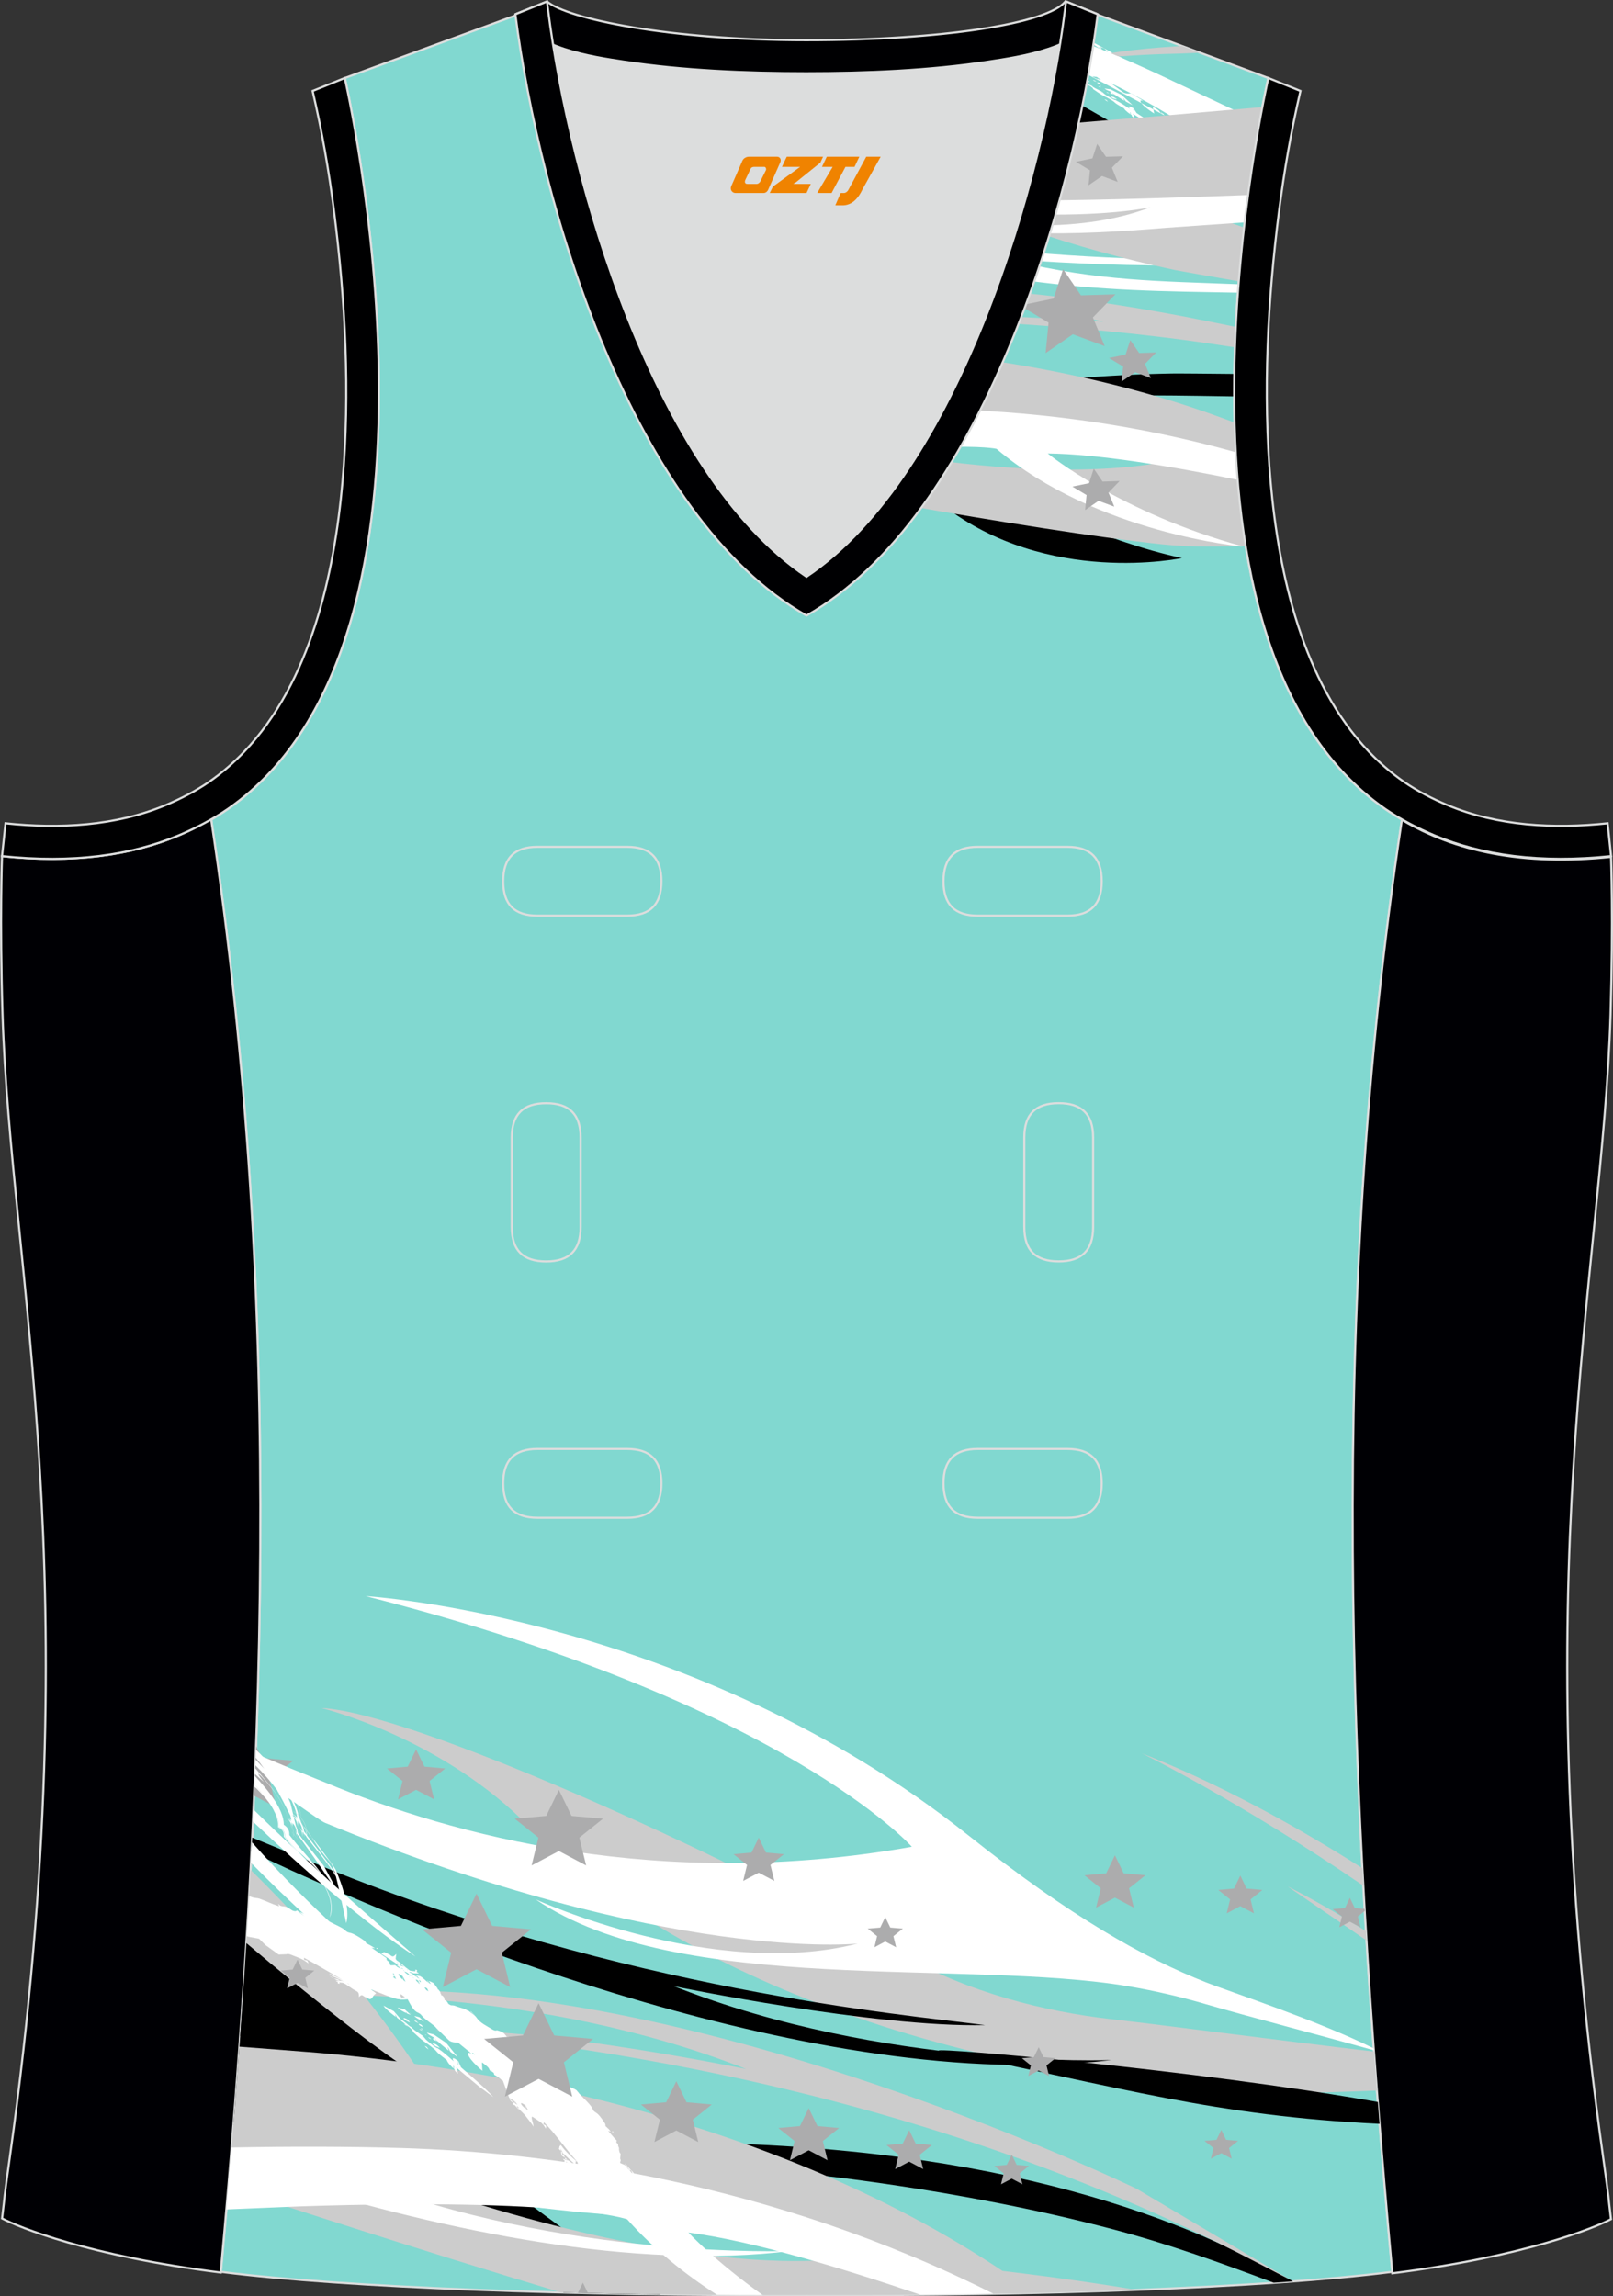
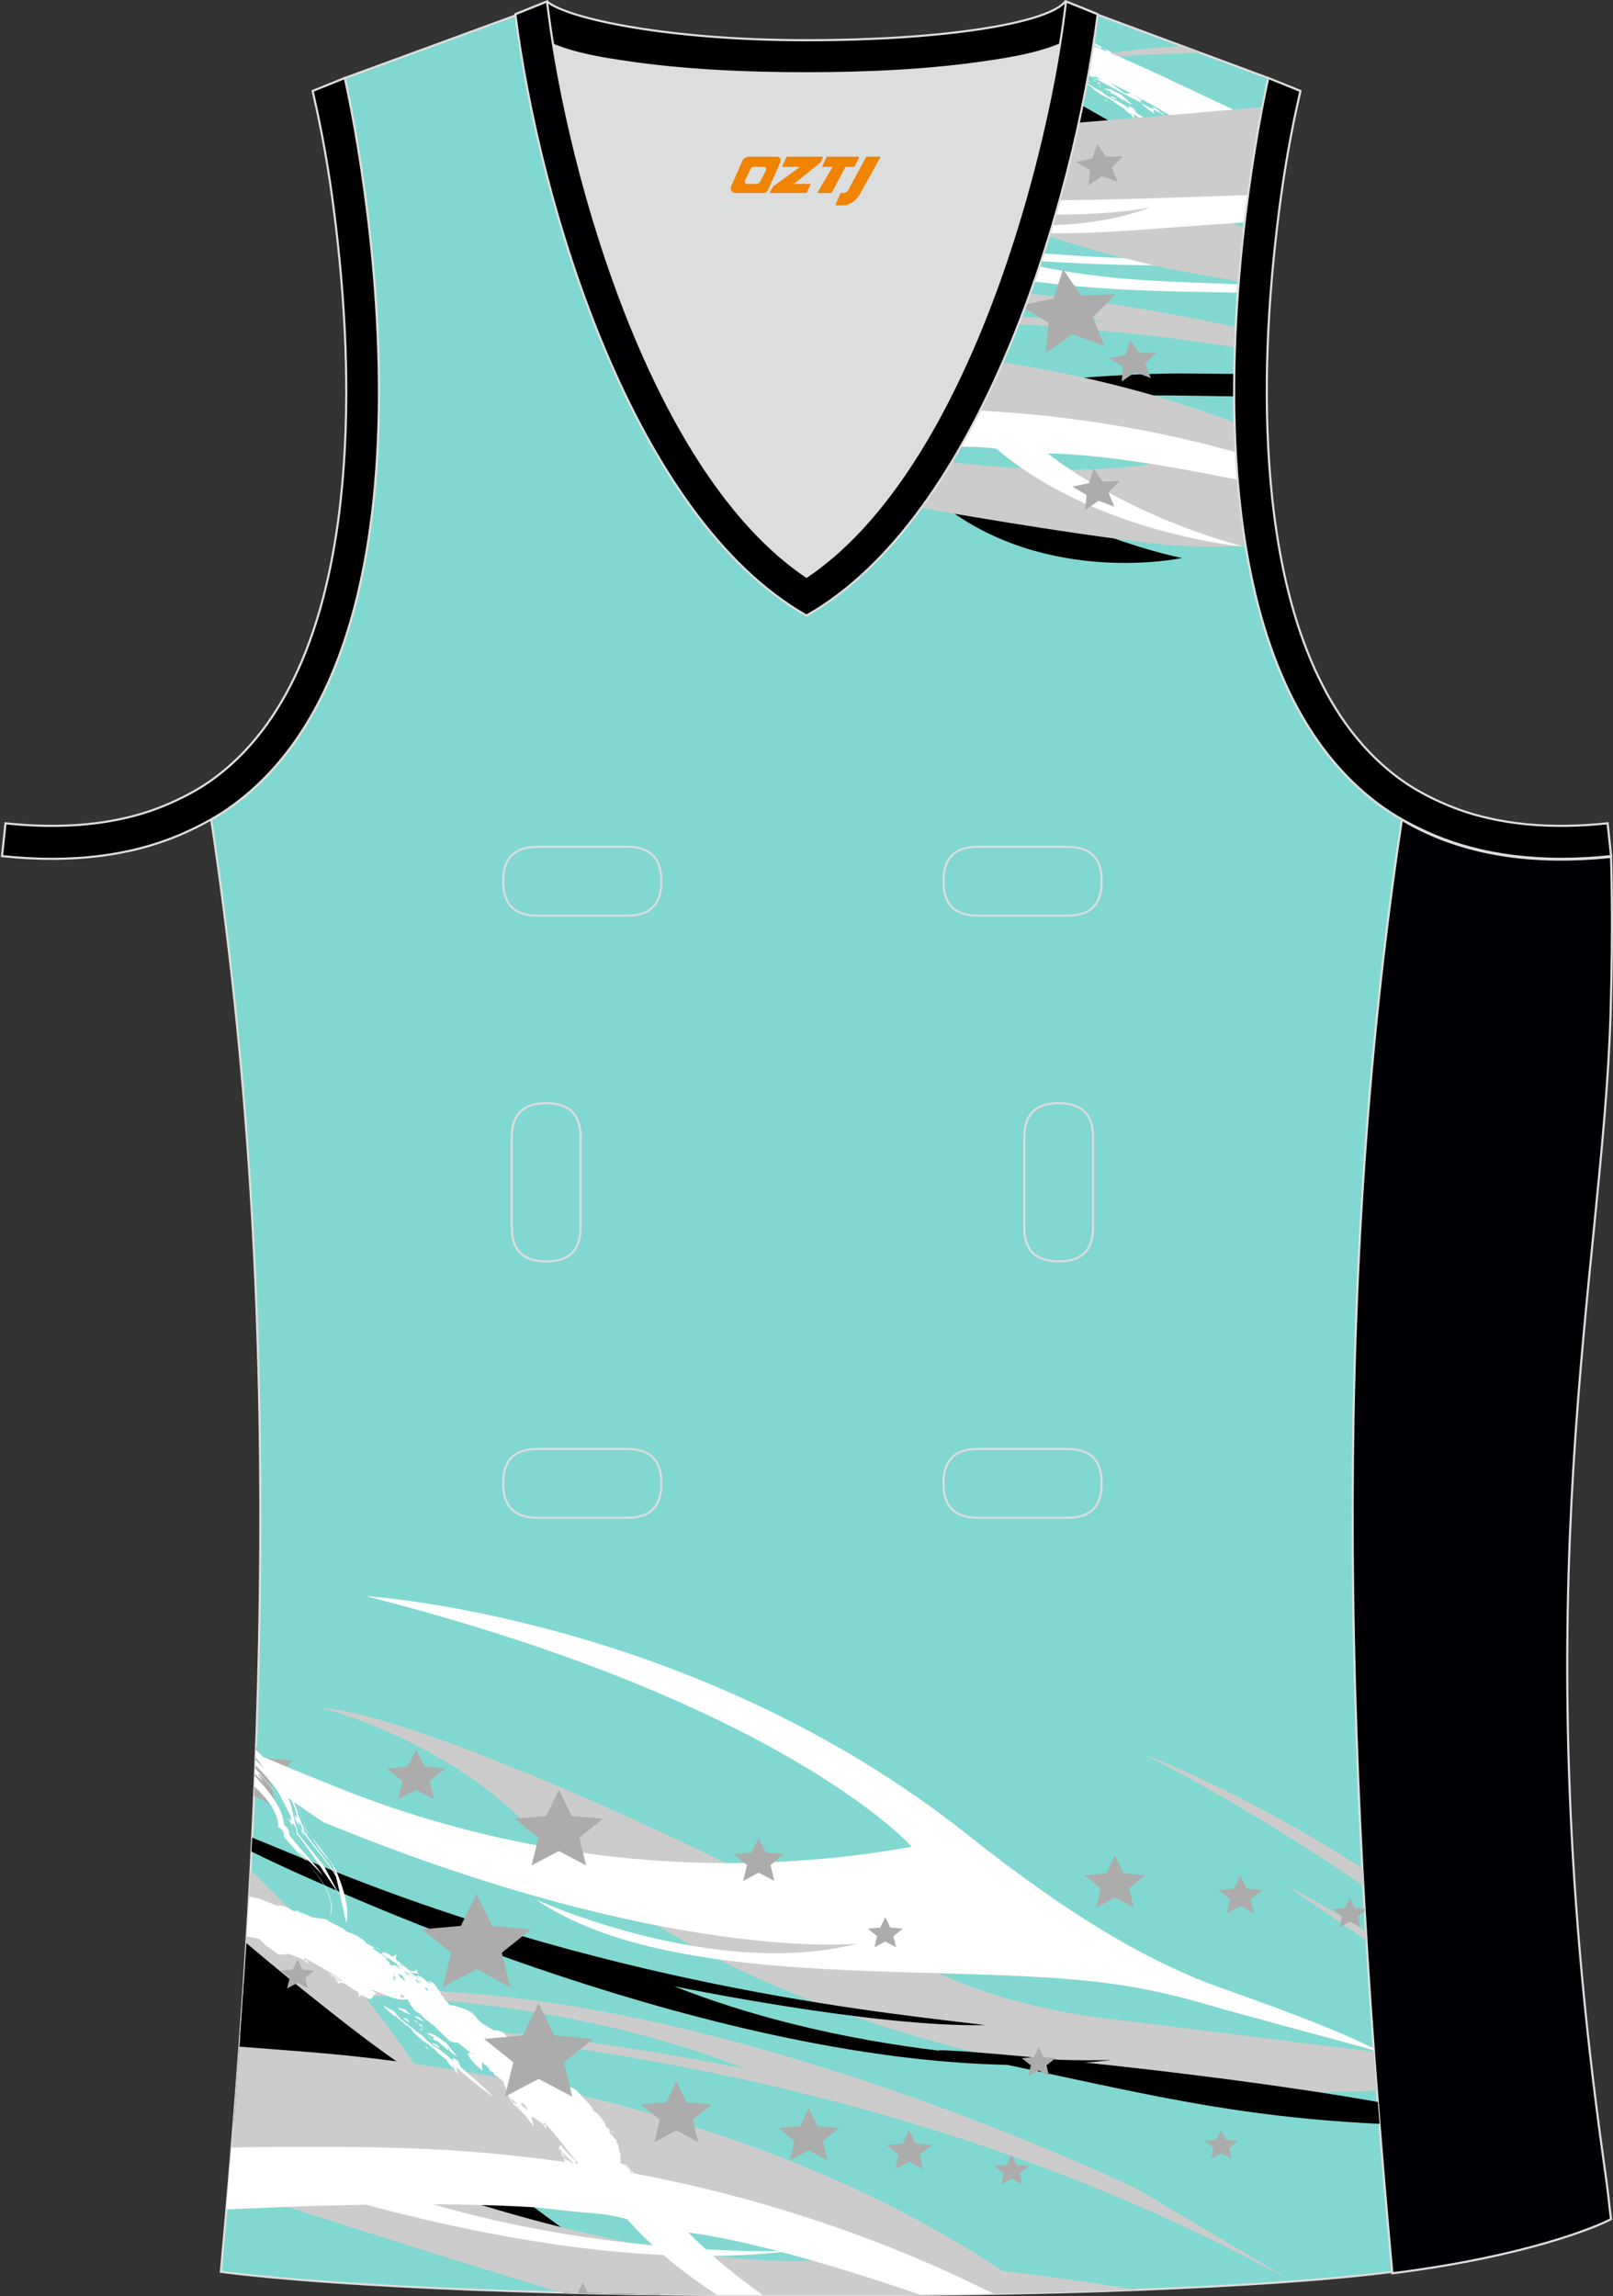
<svg xmlns="http://www.w3.org/2000/svg" version="1.1" id="图层_1" x="0px" y="0px" width="302.41px" height="430.42px" viewBox="0 0 302.41 430.42" enable-background="new 0 0 302.41 430.42" xml:space="preserve">
  <rect x="0" y="0" width="302.41" height="430.42" fill="#333333" stroke="none" />
  <g id="XMLID_24_">
    <path id="XMLID_23_" fill="#81D8D0" stroke="#DCDDDD" stroke-width="0.4" stroke-miterlimit="22.926" d="M101.79,1.01L64.64,14.63   c0,0,25.43,109.52-25.04,139.02c13.92,91.93,10.01,182.4,1.81,272.21c23.37,2.98,66.59,4.52,109.81,4.36   c43.21,0.17,86.44-1.37,109.81-4.36c-8.2-89.81-12.11-180.28,1.81-272.21c-50.47-29.5-25.05-139.02-25.05-139.02l-37-13.73   l-11.74,8.47l-40.26,2.38l-33.12-3.11L101.79,1.01z" />
    <path fill="#DCDDDD" d="M151.21,108.12c26.92-18.11,42.35-67.47,47.53-99.78c-4.43,1.88-9.9,2.69-13.42,3.22   c-11.14,1.68-22.91,2.18-34.17,2.18s-23.02-0.5-34.17-2.18c-3.48-0.52-8.88-1.32-13.28-3.16   C108.88,40.71,124.31,90.02,151.21,108.12z" />
    <path fill="#000004" stroke="#DCDDDD" stroke-width="0.4" stroke-miterlimit="22.926" d="M262.83,153.67   c9.87,5.89,22.68,8.69,39.21,6.95c0,0,0.45,11.69-0.09,29.57c-1.51,49.08-16.57,105.44-1.41,214.04c1.31,9.36,0.84,6.4,1.49,11.76   c-3,1.58-16.16,7.01-40.99,10.14C252.8,336.24,248.89,245.69,262.83,153.67z" />
    <path fill="#000002" stroke="#DCDDDD" stroke-width="0.4" d="M205.5,2.55l-0.12,0.27c-2.78,6.16-14.16,7.84-20.06,8.73   c-11.14,1.68-22.91,2.18-34.17,2.18s-23.02-0.5-34.17-2.18c-5.9-0.89-17.28-2.56-20.06-8.73l-0.1-0.23   c1.13-0.45,1.64-0.66,5.74-2.31c3.85,3.24,22.89,7.26,48.59,7.26s45.26-3.15,48.59-7.26l0.15,0.01   C204.02,1.96,202.51,1.35,205.5,2.55z" />
    <g>
      <path d="M171.77,91.12c1.69,1.11,3.36,2.3,5.01,3.58c19.67,15.27,44.81,9.91,44.81,9.91c-14.26-3.07-31.64-11.04-46.48-19.13    C173.99,87.49,172.87,89.37,171.77,91.12z" />
      <path d="M231.4,70.09c-4.76-0.05-10.38-0.1-11.69-0.08c-11.51,0.19-24.31,1.18-38.47,3.27c-0.16,0.35-0.31,0.69-0.47,1.04    l30.89-0.15c0,0,3.2-0.09,8.48-0.03c1.54,0.02,7.01,0.08,11.24,0.16C231.38,72.88,231.38,71.48,231.4,70.09z" />
      <path d="M223.67,45.99c-0.52-4.26,2.44-8.47,2.47-12.86c-5.83-3.56-18.64-10.64-27.82-15.98c-0.9,5.4-1.87,10.52-3.03,15.35    c-0.22,0.93-0.45,1.85-0.69,2.76c5.44,1.02,10.83,1.03,16.15,4.25C212.3,40.45,219.46,43.93,223.67,45.99z" />
      <path fill="#FFFFFF" d="M232.2,53.28c-14.94-0.59-26.29-0.58-41.77-4.34c-0.36,1.08-0.72,2.14-1.08,3.18    c1.12,0.18,2.06,0.32,2.64,0.4c14.68,2.01,26.15,2.09,40.1,2.34C232.12,54.33,232.16,53.8,232.2,53.28L232.2,53.28z M190.52,48.66    c0.17-0.51,0.34-1.02,0.51-1.54l1.38,0.12c10.74,0.93,20.18,1.29,27.82,1.43c0.06,0.36,0.12,0.72,0.19,1.07    C208.09,49.85,195.16,49,190.52,48.66z" />
      <path fill="#FFFFFF" d="M206.11,16.09c0.04,0.06,0.23,0.11,0.22,0.11c-0.03-0.07,0-0.02,0.02,0.01c0.03,0.01,0.08,0.02,0.08,0.02    c-0.05-0.05-0.15-0.15-0.15-0.15C206.25,16.07,206.1,16.02,206.11,16.09L206.11,16.09L206.11,16.09z M200.12,5.41    c0.2,0,0.4,0,0.58-0.02l-0.12,0.16l19.44,10.61l0,0c-0.17-0.18-0.32-0.3-0.57-0.48c0.02,0.08,0.06,0.24,0.06,0.24    c-0.82-0.67-0.63-0.74-1.81-0.92c-0.21,0.15-0.51,0.04-0.73-0.05c-0.98-0.45-1.98-0.73-2.67-1.49c-0.11-0.15-0.28-0.22-0.44-0.34    c-0.34-0.18-1-0.58-1-0.58c-0.02,0.01-0.08,0.03-0.08,0.03c-0.55-0.27-1.23-0.27-1.84-0.43c-0.29-0.09-0.41-0.08-0.72-0.06    c-0.14,0.03-0.27-0.09-0.46-0.15c-0.15-0.07-0.09-0.07-0.07-0.07c-0.19-0.19-0.27-0.38-0.59-0.42c-0.06-0.09-0.14-0.21-0.11-0.32    c-0.15-0.16-0.26-0.34-0.5-0.36c-0.1-0.02-0.09-0.12-0.09-0.19c-0.17-0.1-0.13-0.08-0.16-0.27c-0.13-0.1-0.34-0.34-0.34-0.34    c-0.04,0-0.13,0-0.13,0c0-0.04,0.01-0.11,0.01-0.11c-0.24-0.25-0.73-0.75-0.73-0.75c-0.23-0.14-0.82-0.27-0.82-0.27    c0.13,0.15,0.4,0.43,0.4,0.43c-0.42-0.17-0.38-0.09-0.55-0.47c-0.02-0.01-0.02-0.01-0.05,0c0.05,0.09,0.1,0.28,0.1,0.28    c-0.37-0.23-0.88-0.61-1.26-0.77c-0.22-0.03-0.66-0.09-0.66-0.09c0.2,0.16,0.6,0.49,0.6,0.49c-0.13-0.06-0.41-0.18-0.41-0.18    c-0.13-0.11-0.18-0.28-0.29-0.31c0.06,0.09,0.19,0.27,0.19,0.27c-0.28-0.14-0.8-0.47-0.8-0.47c-0.07,0-0.46-0.14-0.42-0.16    c0.05-0.03,0.19-0.01,0.34,0.03l0.02,0c0.15,0.03,0.29,0.08,0.35,0.1c-0.01-0.01-0.04-0.02-0.04-0.02    c0.26-0.02,0.78-0.07,0.78-0.07c0.02-0.11-0.36-0.18-0.36-0.18c0.24-0.35-0.23-0.37-0.23-0.29c0.02,0.07,0.05,0.22,0.05,0.22    c-1.13,0.01-0.64,0.05-1.55-0.4c-0.18-0.12-0.54-0.36-0.54-0.36c-0.09-0.04-0.06-0.03-0.05-0.03c-0.26-0.14-0.77-0.43-0.77-0.43    L201,6.38c0.02,0.01,0.04,0.05,0.04,0.05c-0.3-0.18-0.22-0.16-0.17-0.15c-0.02-0.02-0.42-0.2-0.81-0.39L200.12,5.41L200.12,5.41z     M205.41,15.27c0.07,0.02,0.2,0.07,0.2,0.07c-0.11-0.08-0.33-0.23-0.33-0.23c-0.41-0.2-0.5-0.05,0.1,0.17    C205.3,15.13,205.38,15.23,205.41,15.27L205.41,15.27L205.41,15.27z M204.08,13.96c0.02,0.04,0.11,0.08,0.15,0.09l-0.01-0.02    L204.08,13.96L204.08,13.96L204.08,13.96z M204.23,14.03L204.23,14.03l0.09,0.05c0,0-0.04-0.03-0.07-0.04    C204.24,14.02,204.22,13.98,204.23,14.03L204.23,14.03z M205.7,15.5c0.1,0.15,0.52,0.29,0.52,0.29c-0.07-0.21,0.01-0.06,0.05,0    c0.07,0.03,0.22,0.08,0.22,0.08c-0.12-0.11-0.37-0.34-0.37-0.34C206.05,15.51,205.64,15.36,205.7,15.5L205.7,15.5L205.7,15.5z     M204.85,14.34L204.85,14.34c0.21,0.24,1.05,0.52,1.03,0.52c-0.18-0.33,0-0.11,0.1,0.01c0.16,0.05,0.47,0.15,0.47,0.15    c-0.27-0.19-0.81-0.58-0.81-0.58C204.83,14.34,204.82,14.3,204.85,14.34L204.85,14.34z M212.16,21.65c0-0.07,0.05-0.06,0.13-0.03    l-0.25-0.13c-0.13-0.21,0.04-0.32-0.19-0.49c0,0,0.04,0.27,0.07,0.41c0,0-0.98-0.65-1.19-1.1c0,0-1.18-0.7-1.18-0.7    c-0.49-0.28-0.68-0.56-0.96-0.72l-0.73-0.43l0.03,0.02l-0.59-0.32c0,0,0.02,0.01,0,0.03l-0.29-0.18l0,0l0,0    c-0.01-0.01-0.09-0.04-0.13-0.05c-0.71-0.37-1.25-0.8-1.89-1.23c-0.01,0-0.11-0.06-0.07-0.07c-0.04-0.08,0.01-0.02,0.04-0.06    c-0.59-0.59-1.53-0.99-2.29-1.45c0,0-0.27-0.17-0.41-0.25c-0.04-0.05-0.73-0.97-0.21-0.1c-0.65-0.35-1.63-0.9-2.11-1.41    c-0.06-0.09-0.05-0.06,1.65,0.59c0,0,0.81,0.7,1.22,1.06l0.91,0.5c0.07,0.05,0.45,0.29,0.65,0.42l0.18,0.06l0.04,0.07    c0,0,0.04,0.02,0.05,0.03c-0.01-0.02-0.05-0.06-0.08-0.1c0.11,0.04,0.1,0.05,0.32,0.22c0,0-0.07-0.02-0.1-0.03    c0,0,0.36,0.22,0.54,0.33c0,0,0.83,0.42,1.24,0.63c0,0,0.37,0.33,0.56,0.49c0.22,0.16,1.75,1.14,1.99,1.09    c0.91,0.45,1.88,1.11,2.73,1.66c-0.09-0.11-0.17-0.2-0.22-0.34c-0.03-0.34,0.76,0.16,0.9,0.24c0,0,0.37,0.58,0.56,0.87    c1.5,0.99,4.31,2.75,5.57,3.87c0,0-1.62-0.89-2.43-1.34c0,0-2.57-1.59-3.85-2.39c0,0,0.22,0.35,0.32,0.52l-0.23-0.11l0.07,0.05    c0,0,0.17,0.26,0.25,0.39c0,0-0.13-0.07-0.2-0.1c-0.02-0.08-0.04-0.22-0.03-0.02C212.54,22.01,212.21,21.82,212.16,21.65    L212.16,21.65L212.16,21.65z M207.78,17.47c0.05,0.02,0.15,0.04,0.15,0.04c-0.08-0.06-0.24-0.18-0.24-0.18    c-0.34-0.14-0.34-0.01,0.08,0.13C207.71,17.37,207.75,17.42,207.78,17.47L207.78,17.47L207.78,17.47z M212.45,20.27l0.09,0.55    c0,0,0.05,0.03,0.08,0.05C212.59,20.75,212.51,20.38,212.45,20.27L212.45,20.27L212.45,20.27z M206.49,17.21l0.06,0.1    c0,0,0.07,0.04,0.1,0.06C206.63,17.35,206.47,17.11,206.49,17.21L206.49,17.21L206.49,17.21z M204.53,15.97l0.02,0.02l0.01,0    C204.54,15.99,204.53,15.97,204.53,15.97L204.53,15.97L204.53,15.97z M203.71,15.51L203.71,15.51L203.71,15.51L203.71,15.51    L203.71,15.51L203.71,15.51z M203.71,15.51L203.71,15.51L203.71,15.51L203.71,15.51L203.71,15.51L203.71,15.51L203.71,15.51    L203.71,15.51z M207.89,18.46L207.89,18.46L207.89,18.46L207.89,18.46L207.89,18.46L207.89,18.46z M203.49,14.85    c-0.04-0.01-0.13-0.02-0.13-0.02c-0.45,0,0.61,0.49,0.58,0.47c-0.08-0.26,0.01-0.08,0.07,0.01c0.1,0.03,0.32,0.08,0.32,0.08    C204.01,15.09,203.97,14.95,203.49,14.85L203.49,14.85L203.49,14.85z M202.13,13.4L202.13,13.4c0.29,0.31,1.42,0.65,1.4,0.64    c-0.23-0.38-0.03-0.13,0.12,0.05c0.21,0.05,0.62,0.15,0.62,0.15c-0.36-0.24-1.07-0.73-1.07-0.73    C202.11,13.41,202.1,13.35,202.13,13.4L202.13,13.4z M207.09,18.63c0.1,0.12,0.42,0.32,0.41,0.32c-0.05-0.15,0-0.05,0.04,0.02    c0.07,0.03,0.2,0.1,0.2,0.1c-0.1-0.11-0.3-0.33-0.3-0.33C207.08,18.61,207.08,18.6,207.09,18.63L207.09,18.63L207.09,18.63z     M208.12,16.76l0.01,0.03c0,0,0.01-0.02,0.03-0.01C208.15,16.77,208.11,16.73,208.12,16.76L208.12,16.76L208.12,16.76z     M212.34,19.7c-0.69-0.64-2.07-1.92-2.07-1.92c-0.7-0.35-2.09-1.04-2.09-1.04c-1.1-0.13-1.11-0.19-1.07-0.14    c0.4,0.39,0.9,0.42,1.29,0.67c-0.62,0.11,0.08,0.34,0.34,0.41c-0.09-0.12-0.25-0.28-0.32-0.4c0.14,0.14,0.42,0.41,0.42,0.41    c0.04,0.01,0.13,0.03,0.13,0.03c0.59,0.43,1.86,1.19,1.86,1.19c-0.66-1.18,0.21,0.08,0.25,0.13    C211.51,19.26,212.34,19.7,212.34,19.7L212.34,19.7L212.34,19.7z M203.41,15.68c0.15,0.12,0.52,0.28,0.52,0.28    c-0.12-0.14-0.02-0.05,0.05,0l0.21,0.1l-0.42-0.28C203.4,15.68,203.39,15.67,203.41,15.68L203.41,15.68L203.41,15.68z     M204.18,16.07L204.18,16.07L204.18,16.07L204.18,16.07L204.18,16.07z M207.13,17c-0.26-0.15-0.39-0.09-0.1-0.01    c-0.03-0.06-0.02-0.03,0,0C207.06,17,207.13,17,207.13,17L207.13,17L207.13,17z M206.28,16.36c-0.04-0.04-0.08-0.09-0.02-0.01    c-0.39-0.09-0.48-0.24-0.09-0.11c0,0,0.17,0.11,0.26,0.16C206.43,16.4,206.33,16.37,206.28,16.36L206.28,16.36L206.28,16.36z     M209.06,18.45l0.1,0.09C209.12,18.49,208.87,18.17,209.06,18.45L209.06,18.45L209.06,18.45z M208.72,18.18l0.03,0.1    c0,0,0.01-0.02,0.03-0.01C208.78,18.26,208.74,18.19,208.72,18.18L208.72,18.18L208.72,18.18z M209.02,18.34    c-0.08-0.06-0.26-0.16-0.26-0.16c-0.15-0.03-0.46-0.1-0.46-0.1c-0.43-0.03,0.6,0.48,0.59,0.45c0-0.02-0.02-0.04-0.04-0.05    c0.14,0.05,0.42,0.15,0.42,0.15c-0.02-0.01-0.07-0.04-0.07-0.04c0.08,0.01,0.23,0.03,0.23,0.03    C209.3,18.53,209.02,18.34,209.02,18.34L209.02,18.34L209.02,18.34z M199.41,11.58c1.11,0.29,2.35,0.58,2.73,0.5    c0.18,0.1,1.23-0.12,1.3-0.14c0.4,0.55,0.99,1.44,1.65,1.73c0.5,0.16,0.6,0.18,0.95,0.52c0.54,0.46,1.52,0.89,2.16,1.32    c0.12,0.11,0.26,0.23,0.39,0.33c0.69,0.5,2.06,1.5,2.06,1.5c0.39,0.23,0.94,0.22,1.38,0.15l1.62,0.98l-0.02-0.01    c0.13,0.07,0.39,0.23,0.39,0.23c-0.04-0.14,0.02-0.01,0.05,0.03l-0.03-0.02c-0.05-0.01-0.12-0.05-0.13-0.06l0.46,0.3    c-0.24-0.08-0.69-0.26-0.53,0.14c0.44,0.91,2.56,2.2,2.55,2.19c-0.09-0.42-0.26-1.25-0.26-1.25c0.3,0.16,1.1,0.57,1.23,0.83    c0.05,0.14,0.31,0.35,0.43,0.45c-0.02-0.06-0.06-0.18-0.06-0.18c-0.02-0.35,0.03-0.11,0.07,0.05c0.12,0.07,0.37,0.21,0.37,0.21    c0.04,0.09,0.11,0.27,0.11,0.27c0.41,0.19,0.6,0.23,1,0.48L199.41,11.58L199.41,11.58L199.41,11.58z M200.39,6.58l-0.1,0.57    c0.15-0.02,0.36-0.05,0.49-0.07c0.17,0.13,0.42,0.27,0.62,0.35c-0.05-0.07-0.19-0.27-0.18-0.27c-0.07-0.03-0.15-0.07-0.24-0.11    c0,0,0.2-0.04,0.29-0.05L200.39,6.58L200.39,6.58L200.39,6.58z M203.4,7.88l0,0.01L203.4,7.88L203.4,7.88L203.4,7.88L203.4,7.88    L203.4,7.88z M214.76,19c0,0,0.1,0.03,0.15,0.04c-0.09-0.07-0.17-0.13-0.23-0.17L214.76,19L214.76,19L214.76,19z M214.67,18.86    c-0.31-0.19-0.34-0.05,0.06,0.12L214.67,18.86L214.67,18.86L214.67,18.86z M214.07,18.45l0.01,0.02    C214.07,18.46,214.06,18.45,214.07,18.45L214.07,18.45L214.07,18.45z M206.19,10.31c0,0,0.17,0.08,0.25,0.12    c0,0-0.18-0.27-0.26-0.41c-0.07-0.03-0.39-0.21-0.39-0.07c-0.04,0.01,0.29,0.27,0.28,0.31C206.07,10.26,206.15,10.29,206.19,10.31    L206.19,10.31L206.19,10.31z M204.88,9.47c0,0,0.03,0.02,0.05,0.03l-0.06-0.11l0.03,0.02c0,0-0.18-0.27-0.27-0.41    c-0.74-0.35-0.25,0.14,0.02,0.29c-0.02-0.11-0.12-0.61,0.04,0.02l0.15,0.07l-0.02,0.03c0,0,0.04,0.02,0.04,0.05l-0.01-0.08l0,0    C204.86,9.4,204.87,9.44,204.88,9.47L204.88,9.47L204.88,9.47z M204.85,9.38l0.02,0.01l0-0.01c0,0-0.01-0.01-0.02-0.01    L204.85,9.38L204.85,9.38L204.85,9.38L204.85,9.38L204.85,9.38L204.85,9.38z M204.82,9.41C204.71,9.28,204.7,9.48,204.82,9.41    L204.82,9.41L204.82,9.41z M202.54,11.99c0,0,0.02-0.13-0.03-0.16c0,0,0.43-0.12,0.54-0.15c0,0-0.49-0.27-0.74-0.41    c-0.06,0.19-0.02,0.46,0.2,0.55c-0.03,0.01-0.03,0.01-0.04,0.03C202.46,11.86,202.52,11.95,202.54,11.99L202.54,11.99    L202.54,11.99z M202.43,11.15c-0.02,0.01-0.03,0.01-0.04,0.03c0,0,0.09,0.02,0.13,0.02C202.52,11.21,202.46,11.17,202.43,11.15    L202.43,11.15L202.43,11.15z M204.83,8.92L204.83,8.92L204.83,8.92c-0.04-0.02-0.2-0.12,0.04,0.19    C204.87,9.1,204.84,8.98,204.83,8.92l0.08,0.21c0,0,0.1,0.05,0.16,0.07c-0.06-0.33-0.06-0.1-0.21-0.27    C204.84,8.88,204.82,8.87,204.83,8.92L204.83,8.92L204.83,8.92z M203.9,8.7c0,0,0.03,0.02,0.05,0.03c0,0-0.06-0.06-0.09-0.08    c-0.21-0.06-0.06,0.04,0.02,0.07C203.9,8.75,203.78,8.57,203.9,8.7L203.9,8.7L203.9,8.7z M203.62,8.37l-0.1-0.06    c0,0-0.03,0-0.05,0c-0.15,0.02,0.15,0.12,0.19,0.14L203.62,8.37L203.62,8.37L203.62,8.37z M203.65,8.39l0.03,0.05    c0,0,0.07,0.02,0.1,0.03L203.65,8.39L203.65,8.39L203.65,8.39z M202.36,9.17c0,0,0.25,0.15,0.38,0.22c0,0-0.35-0.5-0.53-0.74    c-0.08-0.05-0.76-0.47-0.69-0.21c0.13,0.26,0.51,0.52,0.77,0.69C202.37,9.42,201.93,7.84,202.36,9.17L202.36,9.17L202.36,9.17z     M201.09,9.48L201.09,9.48c-0.02-0.02-0.03-0.05-0.04-0.06l0.01,0.05C201.05,9.46,201.08,9.47,201.09,9.48L201.09,9.48z     M201.03,9.36L201.03,9.36l0.04,0.02c-0.09-0.19-0.11-0.32-0.26-0.44c0.01,0.03,0.03,0.12,0.06,0.32L201.03,9.36    C201.03,9.36,201.03,9.36,201.03,9.36L201.03,9.36z M201.03,9.39c-0.12-0.13-0.19-0.07,0.01,0.05L201.03,9.39L201.03,9.39    L201.03,9.39z M200.84,9.26L200.84,9.26c0.01,0.11-0.03-0.26-0.03-0.31c-0.03-0.02-0.07-0.05-0.13-0.08    c0.07,0.19,0.12,0.05,0.08,0.35C200.77,9.21,200.82,9.24,200.84,9.26L200.84,9.26z M200.64,8.3L200.64,8.3c0,0,0,0.11,0.01,0.17    c0,0,0.24,0.14,0.36,0.21C201.01,8.67,200.77,8.42,200.64,8.3L200.64,8.3z M201.05,9.1c0-0.03-0.03-0.23,0.03-0.01    c0,0,0.1,0.06,0.15,0.08c0,0-0.12-0.21-0.18-0.32C200.84,8.65,200.58,8.75,201.05,9.1L201.05,9.1L201.05,9.1z M201.81,7.44    c0.04,0.04,0.17,0.09,0.23,0.1c-0.01-0.02-0.06-0.11,0.01-0.02c0,0,0.07,0.02,0.1,0.03c0,0-0.18-0.11-0.27-0.16c0,0-0.04,0-0.05,0    C201.8,7.41,201.8,7.41,201.81,7.44L201.81,7.44L201.81,7.44z M201.9,7.14c-0.05-0.06-0.27-0.35,0.05,0c0,0,0.14,0.02,0.21,0.03    c0,0-0.24-0.14-0.36-0.2C201.39,6.82,201.21,6.97,201.9,7.14L201.9,7.14L201.9,7.14z M201.67,7.23c0,0,0.04,0,0.05,0    c-0.01-0.01-0.05-0.02-0.08-0.03L201.67,7.23L201.67,7.23L201.67,7.23z M201.64,7.2c-0.01,0-0.01,0.01,0.02,0.02L201.64,7.2    L201.64,7.2L201.64,7.2z M202.12,7.07c-0.06-0.01-0.02,0.02,0.01,0.03c0,0,0.02,0.01,0.04,0.02    C202.16,7.12,202.13,7.09,202.12,7.07L202.12,7.07L202.12,7.07z M202.23,7.74c-0.19-0.02-0.05,0.05,0.02,0.07    c-0.01-0.01-0.02-0.03,0.07,0.01C202.33,7.82,202.26,7.76,202.23,7.74L202.23,7.74L202.23,7.74z M202.47,7.44    c-0.01,0-0.09-0.03,0.02,0.04c-0.01-0.01-0.02-0.03,0.09,0.02C202.59,7.5,202.51,7.46,202.47,7.44L202.47,7.44L202.47,7.44z     M203.14,8.58l0.06,0.04l-0.02-0.04C203.15,8.56,203.12,8.54,203.14,8.58L203.14,8.58L203.14,8.58z M203.21,8.6l0.02,0.03    c0,0,0.04,0.02,0.05,0.03C203.27,8.66,203.24,8.63,203.21,8.6L203.21,8.6L203.21,8.6z M202.9,8.06c-0.09-0.04-0.48-0.22-0.54-0.15    c-0.05,0.03,0.61,0.39,0.68,0.42l-0.02-0.01c0.01,0.01,0.08,0.04,0.12,0.04l0.19,0.08l0.07,0.05    C203.4,8.49,203.07,8.21,202.9,8.06L202.9,8.06L202.9,8.06z M203.33,8.45L203.33,8.45L203.33,8.45L203.33,8.45L203.33,8.45    L203.33,8.45z M203.33,8.45l-0.02-0.01h0l0,0l0,0L203.33,8.45L203.33,8.45L203.33,8.45z M203.02,8.32L203.02,8.32L203.02,8.32    L203.02,8.32L203.02,8.32z M202.74,7.54c-0.03-0.01-0.1-0.03,0.03,0.1c0.02,0.03-0.1-0.2,0.01-0.02c0,0,0.06,0.02,0.09,0.02    C202.87,7.64,202.79,7.57,202.74,7.54L202.74,7.54L202.74,7.54z M202.8,7.77c0-0.01-0.01-0.02,0.05,0    C202.77,7.7,202.7,7.73,202.8,7.77L202.8,7.77L202.8,7.77z M203.27,8.09c-0.02,0-0.06-0.02,0.02,0.04c-0.01-0.01-0.02-0.02,0.05,0    C203.34,8.13,203.29,8.1,203.27,8.09L203.27,8.09L203.27,8.09z M201.19,6.87c0,0,0.02-0.01,0.03-0.01c-0.07-0.06-0.13-0.03-0.05,0    C201.17,6.87,201.14,6.79,201.19,6.87L201.19,6.87L201.19,6.87z M201.13,6.73c-0.01-0.02-0.04-0.07,0.03-0.01    c0,0,0.05,0.01,0.07,0.01C201.01,6.57,200.86,6.65,201.13,6.73L201.13,6.73L201.13,6.73z M200.85,6.56l0.02,0.03    c0,0,0.04,0.01,0.07,0.01c0,0-0.07-0.04-0.11-0.06c-0.02-0.01-0.07-0.03,0.04,0.05C200.87,6.58,200.82,6.54,200.85,6.56    L200.85,6.56L200.85,6.56z M200.99,6.38L200.99,6.38L200.99,6.38L200.99,6.38L200.99,6.38z M200.7,5.38L200.7,5.38L200.7,5.38    L200.7,5.38L200.7,5.38z M201.22,7.16c0.01,0.01,0.08,0.09,0.25,0.31c0,0,0.2,0.08,0.3,0.11C201.54,7.38,201.44,7.27,201.22,7.16    L201.22,7.16L201.22,7.16z M213.65,18.48L213.65,18.48L213.65,18.48L213.65,18.48L213.65,18.48z M214.04,18.7l-0.02-0.01    C214.03,18.7,214.04,18.7,214.04,18.7L214.04,18.7L214.04,18.7z M213.91,18.65L213.91,18.65L213.91,18.65L213.91,18.65    L213.91,18.65z M213.34,12.64c-0.04,0-0.12-0.02-0.12-0.02c0.32,0.23,0.95,0.69,0.95,0.69C213.91,13.08,213.34,12.64,213.34,12.64    L213.34,12.64L213.34,12.64z M202.88,8.11c-0.05-0.03,0.02,0.04,0.04,0.06L202.88,8.11L202.88,8.11L202.88,8.11z M212.82,12.5    c0.02,0.01,0.05,0.03,0.05,0.03c0.02,0.01,0.02-0.01,0.05,0C212.88,12.52,212.86,12.53,212.82,12.5z" />
      <path fill="#CCCCCC" d="M233.23,42.65c-10.21-3.66-29.14-9.99-37.34-12.75c-0.2,0.88-0.4,1.75-0.6,2.6    c-0.86,3.59-1.84,7.02-2.87,10.31c0.62,0.24,1.1,0.42,1.35,0.51c7.38,2.59,17.1,5.3,26.38,7.27c0.9,0.19,7.85,1.41,12.09,2.15    C232.53,49.21,232.86,45.84,233.23,42.65z" />
      <path fill="#CCCCCC" d="M221.56,8.61c-0.68,0.05-1.14,0.08-1.22,0.09c-7.29,0.43-14.35,1.37-20.94,2.95l0,0.02    c1.45-0.22,9.6-1.36,21.21-1.61c0.07,0,2.01-0.08,4.4-0.17L221.56,8.61z" />
      <path fill="#CCCCCC" d="M231.69,61.28l-5.65-1.15c-10.68-2.16-22.56-4.11-34.67-5.25c-0.16-0.02-1.26-0.13-2.86-0.29l-0.26,0.78    c-0.17,0.49-0.34,0.98-0.5,1.47c6.24,0.89,14.21,2.22,19.07,3.46c0,0-10.06-0.67-19.91-1.07c-0.15,0.41-0.29,0.81-0.44,1.22    c11.54,0.66,27.2,1.97,40.74,4.01l4.33,0.65C231.57,63.82,231.62,62.54,231.69,61.28z" />
      <path fill="#CCCCCC" d="M231.7,85.08c-3.49,0.18-7.17,0.38-9.24,0.45c0,0-13.85,5.16-47.74,0.65c-1.79,3.15-3.56,5.97-5.27,8.48    c17.13,3.01,36.03,6.08,48.49,7.38c4.53,0.47,9.85,0.52,15.6,0.28C232.6,96.65,232.02,90.85,231.7,85.08z" />
      <path fill="#CCCCCC" d="M231.46,79.2l-2.32-0.85c-15.32-5.64-30.95-9.05-45.33-11.06c-1.55,3.8-3.12,7.29-4.69,10.52    c19.92,0.9,38.09,4.42,52.64,8.28C231.62,83.79,231.52,81.49,231.46,79.2z" />
      <path fill="#FFFFFF" d="M231.68,84.77c-18.7-5.25-36.51-7.43-52.06-7.98c-1.2,2.51-2.4,4.84-3.59,7.04    c8.23-0.3,10.79,0.3,10.79,0.3c18.87,15.96,46.31,18.33,46.31,18.33c-23.06-6.28-36.7-17.46-36.7-17.46    c9.34,0.1,22.91,2.34,35.61,4.94C231.89,88.21,231.77,86.49,231.68,84.77z" />
      <polygon fill="#ACACAD" points="199.31,50.46 197.53,55.96 191.23,57.27 196.59,60.47 196.04,66.18 201.14,62.66 207.11,64.88     204.9,59.5 209.12,55.16 202.66,55.36   " />
      <polygon fill="#ACACAD" points="211.91,63.75 211.03,66.46 207.92,67.11 210.57,68.7 210.3,71.51 212.82,69.77 215.76,70.87     214.67,68.21 216.76,66.07 213.57,66.17   " />
      <polygon fill="#ACACAD" points="205.06,87.85 204.18,90.57 201.06,91.21 203.71,92.8 203.44,95.62 205.96,93.88 208.91,94.97     207.82,92.32 209.91,90.17 206.71,90.27   " />
      <path fill="#FFFFFF" d="M234.57,32.42c-4.42-3.46-9.46-6.73-10.86-9.1c-7.27,2.05-17.8,4.17-25.58,5.32    c-0.25,0.04-0.99,0.14-2.02,0.27c-0.26,1.21-0.53,2.4-0.82,3.58c-0.63,2.64-1.33,5.19-2.06,7.67c0.71,0.02,1.25,0.04,1.51,0.04    c13.93,0.26,20.95-1.34,20.95-1.34c-7.18,2.73-15.19,3.53-22.67,3.38l-0.42-0.01c-0.14,0.47-0.29,0.93-0.43,1.39    c0.36,0.02,0.64,0.03,0.81,0.04c8.38,0.28,16.93-0.23,25.79-0.96l14.57-1.01C233.73,38.38,234.15,35.26,234.57,32.42L234.57,32.42    z M235.73,25.15c-3.98-0.13-9.89-1.08-10.03,0.34c-0.97-0.65-6.49-3.95-8.42-5.08c-3.99-2.33-9.8-5.42-16.4-8.15l-1.67-0.69    c0.24-1.59,0.48-3.2,0.73-4.84l1.51,0.55c5.44,2,12.46,5.06,18.32,7.87c0.79,0.38,11.03,5.19,16.37,7.72    C236,23.6,235.87,24.35,235.73,25.15z" />
      <path fill="#CCCCCC" d="M236.66,20.07c-8.76,0.76-19.42,1.69-19.94,1.73c-3.36,0.27-11.44,0.92-19.51,1.6    c-0.59,3.14-1.22,6.17-1.93,9.1c-0.41,1.72-0.85,3.41-1.31,5.07c0.68,0,1.19,0.01,1.44,0c12.61-0.09,25.73-0.54,38.57-1.01    C234.92,29.62,235.92,23.92,236.66,20.07z" />
      <polygon fill="#ACACAD" points="205.7,26.97 204.81,29.69 201.7,30.34 204.35,31.92 204.08,34.74 206.6,33 209.55,34.1     208.46,31.44 210.55,29.3 207.35,29.39   " />
    </g>
-     <path fill="#000004" stroke="#DCDDDD" stroke-width="0.4" stroke-miterlimit="22.926" d="M39.58,153.53   c-9.87,5.89-22.68,8.69-39.2,6.95c0,0-0.46,11.69,0.09,29.57c1.51,49.08,16.57,105.44,1.41,214.04c-1.31,9.36-0.84,6.4-1.49,11.76   c3,1.58,16.16,7.02,40.99,10.14C49.61,336.09,53.52,245.55,39.58,153.53z" />
    <path fill="#000002" stroke="#DCDDDD" stroke-width="0.4" d="M96.62,2.67l5.93-2.39l0.21,1.61c4.02,31.78,19.68,86.86,48.45,106.22   c28.78-19.36,44.43-74.44,48.45-106.22l0.21-1.61l5.93,2.39c-4.53,35.76-22.05,94.31-54.59,112.72   C118.67,96.98,101.15,38.44,96.62,2.67z" />
    <path fill="none" stroke="#DCDDDD" stroke-width="0.4" stroke-miterlimit="22.926" d="M183.31,158.74c-4.32,0-6.42,2.11-6.42,6.45   c0,4.34,2.1,6.45,6.42,6.45h16.82c4.32,0,6.42-2.11,6.42-6.45c0-4.34-2.1-6.45-6.42-6.45H183.31L183.31,158.74z M204.94,213.21   c0-4.32-2.11-6.42-6.45-6.42c-4.34,0-6.45,2.1-6.45,6.42v16.82c0,4.32,2.11,6.42,6.45,6.42c4.34,0,6.45-2.1,6.45-6.42V213.21   L204.94,213.21z M95.95,230.04c0,4.32,2.11,6.42,6.45,6.42c4.34,0,6.45-2.1,6.45-6.42v-16.82c0-4.32-2.11-6.42-6.45-6.42   c-4.34,0-6.45,2.1-6.45,6.42L95.95,230.04L95.95,230.04z M100.76,271.61c-4.32,0-6.42,2.11-6.42,6.45s2.1,6.45,6.42,6.45h16.82   c4.32,0,6.42-2.11,6.42-6.45s-2.1-6.45-6.42-6.45H100.76L100.76,271.61z M183.31,271.61c-4.32,0-6.42,2.11-6.42,6.45   s2.1,6.45,6.42,6.45h16.82c4.32,0,6.42-2.11,6.42-6.45s-2.1-6.45-6.42-6.45H183.31L183.31,271.61z M100.76,158.74   c-4.32,0-6.42,2.11-6.42,6.45c0,4.34,2.1,6.45,6.42,6.45h16.82c4.32,0,6.42-2.11,6.42-6.45c0-4.34-2.1-6.45-6.42-6.45H100.76z" />
    <path fill="#000001" stroke="#DCDDDD" stroke-width="0.4" d="M62.63,39.63c2.12,16.63,3.04,33.98,1.58,50.69   c-1.52,17.33-6.03,37.57-18.4,50.56c-2,2.1-4.2,4.01-6.59,5.67c-2.48,1.72-5.41,3.22-8.19,4.38c-9.42,3.94-19.95,4.46-30,3.4   l-0.65,6.15c13.27,1.4,24.15-0.14,33.03-3.85c3.09-1.29,6.59-3.1,9.34-5.01c46.24-32.14,21.89-137,21.89-137l-6.03,2.43   C60.39,24.7,61.64,31.86,62.63,39.63z" />
    <path fill="#000001" stroke="#DCDDDD" stroke-width="0.4" d="M239.79,39.63c-2.12,16.63-3.04,33.98-1.57,50.69   c1.52,17.33,6.03,37.57,18.4,50.56c2,2.1,4.2,4.01,6.59,5.67c2.48,1.72,5.41,3.22,8.19,4.38c9.42,3.94,19.95,4.46,30,3.4l0.65,6.15   c-13.27,1.4-24.15-0.14-33.03-3.85c-3.09-1.29-6.59-3.1-9.34-5.01c-46.24-32.14-21.89-137-21.89-137l6.02,2.43   C242.04,24.7,240.79,31.86,239.79,39.63z" />
    <path fill="#ACACAD" d="M49.07,329.53l5.9,0.52l-4.43,3.55l1.27,5.22l-4.17-2.2c0.13-3.09,0.25-6.19,0.37-9.28L49.07,329.53z" />
    <path fill="#CCCCCC" d="M96.08,424.19c0.46,0.25,0.94,0.5,1.41,0.76c-10.84-29.54-30.34-54.62-50.52-74.46   c-0.28,5.23-0.58,10.45-0.9,15.68C72.84,390.33,89.88,414.66,96.08,424.19z" />
    <path d="M78.5,389.27c-4.23-2.83-8.47-5.88-12.69-9.15c-7.48-5.8-13.95-11.07-19.62-15.88c-0.36,5.8-0.74,11.6-1.16,17.39   c3.73,2.73,9.97,6.95,17.97,11.86L78.5,389.27z" />
-     <path d="M242.43,427.64l-0.56-0.31l-6.7-3.64c-23.73-12.16-64.86-24.79-130.8-21.55l45.17,5.18c0,0,29.33,2.69,59.11,10.56   c10.49,2.77,20.29,6.31,30.14,10.02C240.02,427.82,241.23,427.73,242.43,427.64z" />
    <path d="M123.83,430.09c-26.29-16.41-51.03-37.99-55.67-43.92c-4.91-6.27-12.87-11.08-22.42-14.82c-0.59,9.01-1.25,18.01-1.97,27   c5.8,0.95,9.73,1.61,10.1,1.7c13.64,3.21,33.53,11.02,49.61,27.57c0.71,0.73,1.44,1.44,2.18,2.12   C111.58,429.89,117.66,430.01,123.83,430.09z" />
    <path fill="#CCCCCC" d="M235.17,423.87l6.7,3.47l-28.76-17.05c0,0-91.17-44.16-155.23-36.27c0,0,42.71-1.73,82,13.82   c0,0-37.64-7.77-58.32-7.28C100.21,382.93,167.89,388.82,235.17,423.87z" />
    <path fill="#CCCCCC" d="M256.1,361.99l0.11,1.77c-6.21-4.29-11.25-7.68-14.81-10.15C245.93,355.9,250.92,358.78,256.1,361.99   L256.1,361.99z M214.01,328.63c0,0,18.18,8.83,41.6,24.86c-0.06-1.1-0.12-2.2-0.18-3.29C241.81,341.54,227.89,334.11,214.01,328.63   z" />
    <path fill="#CCCCCC" d="M257.6,384.57c-18.3-2.15-37.79-4.76-49.39-6.09c-12.36-1.43-26.6-4.88-39.85-12.42   c-33.38-18.99-91.41-45.08-108.11-45.89l0,0c0.84,0.21,22.96,5.79,39.12,22.45c14.03,14.46,53.29,42.66,129.35,49.58   c4.02,0.36,16.27,0.2,29.44-0.32C257.96,389.44,257.78,387.01,257.6,384.57z" />
    <path fill="#CCCCCC" d="M193.85,429.81C146.62,395.4,84.67,386.8,57.9,384.66c-0.63-0.05-5.7-0.44-13.01-1.01   c-0.52,7.22-1.09,14.43-1.69,21.64l7.44-0.73c54.06-4.78,103.4,12.11,132.83,25.47C186.96,429.96,190.43,429.89,193.85,429.81z" />
    <path fill="#CCCCCC" d="M213,429.23c-13.33-2.24-30.46-4.44-52.44-6.3c0,0-32.24,7.94-108.52-23.3l-3.82,10.03   c-0.08,0.7-0.15,1.39-0.23,2.08c3.9,1.28,30.12,9.85,57.16,17.98c14.72,0.38,30.39,0.54,46.06,0.48   C172.61,430.29,194,429.96,213,429.23z" />
    <path fill="#FFFFFF" d="M42.86,409.33c5.36-0.27,10.36-0.49,11.22-0.23c29.46,9.06,64.73,16.48,94.25,12.84   c0,0-42.71,1.73-82-13.81c0,0,37.65,7.77,58.32,7.27c-10.49-1.3-36.89-3.4-68.87-11.71l-1.66-0.43l-10.87,1.39   C43.12,406.2,42.99,407.76,42.86,409.33z" />
    <path fill="#FFFFFF" d="M142.99,430.22c-9.14-6.53-13.92-11.73-13.92-11.73c11.61,1.51,28.2,6.46,43.46,11.66   c4.61-0.04,9.19-0.1,13.7-0.19c-41.84-21.03-83.31-26.47-110.96-27.31c-9.67-0.29-20.7-0.31-31.85-0.1   c-0.32,3.87-0.65,7.74-0.98,11.61c6.46-0.28,12.49-0.53,13.72-0.57c50.44-1.66,61.42,2.42,61.42,2.42   c5.04,5.66,10.9,10.34,16.85,14.16C137.27,430.21,140.13,430.22,142.99,430.22z" />
    <path fill="#FFFFFF" d="M78.91,380.24L78.91,380.24c0-0.08,0.18,0.01,0.22,0.02c0,0,0.1,0.14,0.14,0.2c0,0-0.06-0.03-0.1-0.04   c-0.02-0.05-0.04-0.11-0.02-0.02C79.16,380.41,78.95,380.31,78.91,380.24L78.91,380.24z M46.27,362.94l0.32,0.11l1.98,0.37   l1.18,1.17l2.5,1.8l1.4-0.06l0,0l0.04,0.02c0.17-0.16,0.63-0.02,0.81,0.05c1.47,0.59,2.1,0.7,3.35,1.66   c-0.09-0.17-0.13-0.48-0.31-0.58c-0.17-0.03-0.51-0.09-0.51-0.09c-0.02-0.14-0.05-0.41-0.04-0.41c2.47,1.33,7.29,4.18,7.29,4.18   c-0.87-0.43-2.63-1.27-2.63-1.27c0.23,0.18,0.68,0.55,0.68,0.55c0.63,0.23,1.64,0.76,2.27,1.06c-0.42-0.16-0.41-0.2-0.85-0.21   c-0.39-0.34-0.58-0.3-1.09-0.41l-0.94-0.51l0.3,0.21c0.22,0.12,0.39,0.23,0.63,0.3c0.42,0.26,0.57,0.37,1.09,0.41   c0.02,0.02,0.06,0.04,0.06,0.04c-0.28-0.01-0.85-0.02-0.85-0.02c0.03,0.1,0.45,0.24,0.43,0.23c-0.02,0.02-0.06,0.07-0.06,0.07   c0.02,0.15-0.09,0.11,0.16,0.22c0.34,0.12,0.17-0.06,0.1-0.22c1.02,0.13,0.56-0.02,1.33,0.4c0.44,0.3,1.32,0.89,1.32,0.89   c0.93,0.55,1.06,0.4,1.07,1.46c0.47-0.49,0.54-0.44,1.07-0.05c0.3,0.14,0.9,0.42,0.9,0.42c0.63,0.07,0.63-0.85,1.18-0.97   c0.26-0.1-0.88-0.76-0.88-0.85c0.99,0.37,4.48,1.9,5.25,1.84c0.2,0.15,1.52,0.03,1.61,0.02c0.39,0.73,0.94,1.92,1.68,2.38   c0.57,0.27,0.69,0.31,1.06,0.79c0.57,0.64,1.68,1.32,2.39,1.94c0.13,0.15,0.28,0.32,0.41,0.46c0.75,0.72,2.23,2.15,2.23,2.15   c0.43,0.33,1.1,0.4,1.66,0.39l1.78,1.45l-0.02-0.02c0.14,0.11,0.43,0.33,0.43,0.33c-0.02-0.18,0.04-0.01,0.06,0.05l-0.04-0.03   c-0.05-0.02-0.14-0.08-0.15-0.09l0.5,0.43c-0.28-0.14-0.79-0.43-0.67,0.09c0.36,1.19,2.7,3.09,2.69,3.08   c-0.03-0.53-0.09-1.58-0.09-1.58c0.33,0.23,1.24,0.87,1.34,1.21c0.03,0.17,0.31,0.48,0.44,0.62c-0.02-0.08-0.04-0.23-0.04-0.23   c0.04-0.44,0.06-0.13,0.07,0.06c0.14,0.1,0.41,0.31,0.41,0.31c0.03,0.12,0.09,0.35,0.09,0.35c0.49,0.32,0.72,0.38,1.21,0.82   c0.1,0.1,0.19,0.2,0.29,0.29c0.03-0.02,0.1-0.06,0.1-0.06c0.41,1.1,1.22,3.31,1.22,3.31c0.07,0.04,0.21,0.1,0.21,0.1   c0.32,0.2,0.5,0.31,0.63,0.4c0.01,0.05,0.14,0.36,0.18,0.46c-0.11-0.06-0.31-0.23-0.31-0.23c0.04,0.07,0.11,0.22,0.11,0.22   c-0.03,0.04-0.09,0.12-0.09,0.12c-0.06-0.03-0.19-0.09-0.19-0.09c0.13,0.13,0.4,0.39,0.4,0.39c0.02-0.02,0.05-0.08,0.05-0.08   c0.26,0.29,0.78,0.88,0.78,0.88c-0.04-0.17-0.04-0.23-0.21-0.33c-0.01-0.09-0.03-0.27-0.03-0.27c-0.01,0.08,0,0.23,0,0.23   c-0.2-0.42-0.04-0.27,0-0.23c0.01-0.05,0.03-0.04,0.02,0.02c0.06,0.05,0.18,0.16,0.18,0.16c-0.01,0.06-0.02,0.18-0.02,0.18   c0.06,0.12,0.95,0.98,0.95,0.98c0.5,0.52,1.16,1.47,1.63,2.06c0.09,0.14,0.19,0.28,0.27,0.42c-0.01-0.07-0.1-0.58-0.1-0.58   c-0.03-0.11-0.5-1.51-0.07-1.27c0.27,0.19,0.54,0.37,0.82,0.55c0.87,0.55,1.14,0.79,1.65,1.65c0.03-0.16,0.11-0.48-0.02-0.61   c-0.15-0.07-0.44-0.2-0.44-0.2c0.04-0.13,0.1-0.38,0.1-0.38c2.13,2.1,3.93,4.85,6.02,7.14c0.15,0.01,0.2,0.15,0.25,0.26   c-0.08-0.09-0.19-0.37-0.29-0.17c0.1,0.07,0.3,0.23,0.3,0.23c0.1,0.32,0.18,0.99,0.18,0.99c-0.2-0.15-0.59-0.46-0.59-0.46   c0,0.08-0.01,0.25-0.01,0.25c-0.43-0.44-0.91-0.94-1.51-1.18c0.01,0.02,0.03,0.08,0.03,0.08c-0.27-0.09-0.81-0.29-0.81-0.29   c0,0.13,0.37,0.39,0.36,0.38c-0.03,0.02-0.07,0.05-0.07,0.05c-0.04,0.17-0.13,0.08,0.09,0.29c0.3,0.23,0.18-0.03,0.15-0.2   c1.04,0.48,0.54,0.15,1.26,0.83c0.42,0.45,1.31,1.31,1.31,1.31c0.96,0.83,1.08,0.61,1.18,1.86c0.41-0.36,0.53-0.41,0.98-0.1   c0,0,0.14,0.11,0.13,0.11c0.24,0.11,0.7,0.36,0.7,0.36c0.86,0.73,2.71,3.18,3.19,3.5c0.15-0.19-2.76-4.82-2.68-4.7   c3.14,2.14,4.44,4.17,6.84,6.34l-6.5-7.55c-0.03-0.02-0.43-0.36-0.43-0.36c0.07,0.01,0.52,0.24,0.52,0.24   c1.01,0.41,4.33,2.36,4.7,2.4c0.15-0.05,0.46-0.14,0.46-0.14c0.04,0.07,0.1,0.23,0.1,0.23c0.03-0.09,0.04-0.17-0.03-0.24   c-0.18-0.18-0.18-0.45-0.12-0.68c0.34-0.81,1.52,0.77,1.98,0.04c-1.19-1.02-0.34-0.7-1.02-1.5c-0.44-0.48-0.84-0.78-1.21-1.33   c-0.06-0.1-0.34-0.26-0.33-0.26c0.29,0.37,0.84,1.13,0.84,1.13c0.49,0.25,0.25-0.02,0.67,0.73c0.24,0.4,0.7,1.2,0.72,1.24   l-0.34-0.48c-0.33-0.51-1.05-1.49-1.05-1.49c-0.04-0.01-0.11-0.02-0.11-0.02c-0.79-1.02-0.51-0.73-1.5-1.17   c-0.22-0.17,0.17-0.53-0.01-0.7c-0.17-0.2,0.11-0.94-0.02-1.14l0.04,0c-0.01,0-0.02,0-0.03,0l-0.02-0.02   c-0.04-0.01-0.05-0.01-0.06-0.01c-0.1-0.12-0.15-0.48-0.18-0.59c0-0.18,0.02-0.52-0.13-0.65c-0.11-0.13-0.04-0.1-0.02-0.09   c-0.04-0.6-0.09-0.4-0.35-0.66c0-0.13,0.01-0.26,0.06-0.38c-0.58-0.58-1.61-1.85-1.61-1.85c0.16,0.06,0.49,0.18,0.49,0.18   c-0.15-0.25-0.37-0.5-0.6-0.69c-0.58-0.52-0.3-0.29-0.43-0.77c-0.36-0.59-1-1.55-1.55-1.98c-0.61-0.42-0.63-0.36-0.9-1   c-0.43-0.78-1.75-1.94-2.4-2.68c0,0-0.51-0.64-0.52-0.63c-0.17-0.16-0.78-0.43-1.01-0.53c-0.54-0.16-1.62-0.45-2.01-0.8   c-0.28-0.29-0.98-0.73-0.98-0.73c-0.19-0.16-0.56-0.49-0.56-0.49l0.58,1.02l-0.28-0.36c-0.19-0.33-0.67-0.94-0.67-0.94   c-0.33-0.3-1.01-0.55-1.04-1.02c-0.15-0.04-0.46-0.13-0.46-0.13c-0.11-0.06-0.82-0.69-0.82-0.68c-0.86-0.19-0.31,0.03-0.92-0.49   c-0.12-0.16-0.05-0.11-0.03-0.11c-0.01-0.28-0.06-0.55-0.31-0.74c-0.02,0.01-0.06,0.02-0.06,0.02c-0.74-1.02-1.91-1.51-2.77-2.26   c-0.09-0.27-0.23-0.38-0.49-0.51c-0.03,0.08-0.08,0.24-0.08,0.24c-0.04-0.11-0.13-0.35-0.13-0.35c0.04-0.05,0.14-0.16,0.14-0.16   c0.08,0.03,0.23,0.08,0.23,0.08c-0.05-0.18-0.25-0.33-0.42-0.41c-0.03,0.04-0.09,0.12-0.09,0.12c-0.23-0.42-0.41-0.59-0.76-0.94   c0.01,0.1,0.03,0.31,0.03,0.31c-0.87-0.95-0.62-1.01-2.03-1.4c-0.29,0.15-0.63-0.02-0.87-0.16c-1.1-0.69-2.26-1.18-2.97-2.23   c-0.11-0.2-0.3-0.31-0.47-0.48c-0.39-0.27-1.11-0.86-1.11-0.86c-0.03,0.01-0.1,0.03-0.1,0.03c-0.61-0.42-1.44-0.51-2.15-0.8   c-0.34-0.15-0.48-0.16-0.86-0.17c-0.18,0.01-0.32-0.15-0.53-0.25c-0.17-0.11-0.1-0.11-0.07-0.1c-0.19-0.27-0.26-0.51-0.64-0.6   c-0.06-0.12-0.13-0.28-0.08-0.41c-0.15-0.22-0.24-0.46-0.54-0.52c-0.12-0.05-0.09-0.15-0.07-0.25c-0.19-0.16-0.14-0.12-0.14-0.35   c-0.14-0.14-0.35-0.47-0.35-0.47c-0.06-0.01-0.16-0.02-0.16-0.02c0.01-0.04,0.03-0.13,0.03-0.13c-0.24-0.35-0.76-1.03-0.76-1.03   c-0.26-0.2-0.95-0.45-0.94-0.45c0.14,0.2,0.41,0.59,0.41,0.59c-0.48-0.27-0.44-0.16-0.59-0.66c-0.03-0.02-0.03-0.02-0.06-0.01   c0.04,0.11,0.07,0.36,0.07,0.36c-0.4-0.34-0.96-0.89-1.39-1.14c-0.26-0.07-0.79-0.2-0.79-0.2c0.21,0.23,0.64,0.69,0.64,0.69   c-0.15-0.09-0.46-0.29-0.46-0.29c-0.14-0.15-0.16-0.37-0.3-0.42c0.06,0.12,0.18,0.36,0.18,0.36c-0.31-0.2-0.88-0.69-0.88-0.69   c-0.09-0.01-0.53-0.23-0.48-0.26c0.06-0.03,0.23,0.02,0.4,0.08l0.02,0.01c0.17,0.06,0.34,0.14,0.41,0.18   c-0.01-0.01-0.04-0.03-0.04-0.03c0.32,0.01,0.96,0.03,0.96,0.03c0.04-0.13-0.4-0.27-0.4-0.27c0.36-0.39-0.21-0.48-0.22-0.39   c0.01,0.09,0.02,0.27,0.02,0.27c-1.38-0.15-0.79-0.02-1.8-0.72c-0.2-0.17-0.59-0.52-0.59-0.52c-0.11-0.06-0.08-0.05-0.06-0.05   c-0.29-0.22-0.86-0.64-0.86-0.64l-0.08-0.06c0.02,0.02,0.04,0.06,0.04,0.06c-0.34-0.26-0.24-0.23-0.19-0.21   c-0.05-0.05-0.14-0.14-0.14-0.14c-0.07-0.14,0.1-0.92,0.11-0.99c-0.56,0.53-0.65,0.68-1.26,0.13c-0.31-0.14-0.94-0.44-0.94-0.44   c-0.24-0.08-0.62,0.3-0.61,0.29l3.21,2.1c-0.11,0-0.37,0.02-0.37,0.02c0.11,0.06,0.2,0.11,0.27,0.17c-0.01,0,0.13,0.27,0.17,0.36   c-0.23-0.14-0.51-0.34-0.69-0.52c-0.28,0.01-0.85,0.03-0.85,0.03c-0.02-0.02-0.02-0.05-0.04-0.07c-0.18-0.15-0.09-0.13-0.06-0.12   c-0.22-0.66-0.24-0.43-0.59-0.74c-0.06-0.13-0.11-0.29-0.09-0.43c-0.93-0.65-2.81-1.94-2.81-1.94c0.22,0.04,0.66,0.11,0.66,0.11   c-0.33-0.24-1.06-0.65-1.06-0.65c-0.91-0.44-0.45-0.22-0.86-0.72c-0.66-0.47-1.76-1.22-2.52-1.47c-0.76-0.19-0.74-0.13-1.27-0.64   c-0.62-0.51-2.05-1.07-2.83-1.52l-0.51-0.39c-0.62-0.27-2.33-0.18-3.2-0.62c-0.37-0.22-1.21-0.52-1.21-0.52   c-0.24-0.11-0.72-0.35-0.72-0.35c0.32,0.3,0.57,0.6,0.92,0.87c-0.13-0.1-0.39-0.3-0.39-0.3c-0.31-0.27-0.98-0.8-0.97-0.8   c-0.04-0.02-0.1,0.29-0.73,0.08c-0.41-0.14-0.74-0.54-1.33-0.74c-0.41-0.14-0.56-0.04-1.03-0.2c-0.16-0.06-0.23-0.24-0.4-0.3   c-0.18-0.06,0.27,0.44,0.08,0.38c-1.54-0.51-1.97-0.8-3.62-1.41c-0.37-0.14-0.9-0.11-1.26-0.23c-0.22-0.07-0.44-0.15-0.66-0.22   C46.56,357.95,46.42,360.45,46.27,362.94L46.27,362.94z M78.22,379.13L78.22,379.13c-0.03-0.05-0.11-0.19-0.04,0   c-0.69-0.36-0.54-0.53-0.09-0.23c0,0,0.24,0.22,0.36,0.33C78.45,379.25,78.29,379.17,78.22,379.13L78.22,379.13z M76.84,377.32   L76.84,377.32l0.16,0.11l0,0.03C76.96,377.43,76.85,377.38,76.84,377.32L76.84,377.32z M77,377.43c-0.01-0.06,0.02-0.01,0.02,0.01   c0.03,0.02,0.08,0.06,0.08,0.06L77,377.43L77,377.43L77,377.43z M78.51,379.46L78.51,379.46c-0.04-0.18,0.43,0.07,0.5,0.1   c0,0,0.26,0.32,0.39,0.48c0,0-0.17-0.08-0.25-0.13c-0.04-0.09-0.11-0.28-0.06-0.01C79.09,379.89,78.61,379.65,78.51,379.46   L78.51,379.46z M77.7,377.91c-0.03-0.05-0.02-0.01,0.95,0.23c0,0,0.58,0.56,0.87,0.83c0,0-0.36-0.17-0.55-0.26   c-0.1-0.15-0.27-0.46-0.12-0.02C78.88,378.71,77.92,378.24,77.7,377.91L77.7,377.91L77.7,377.91z M85.24,387.99L85.24,387.99   c0.02,0.22,0.39,0.5,0.4,0.5c0.02-0.25,0.03-0.07,0.04,0.03c0.08,0.05,0.22,0.16,0.22,0.16c-0.07-0.17-0.23-0.52-0.23-0.52   l-0.08-0.07l0.25,0.17c-0.1-0.23-0.29-0.69-0.29-0.69c1.41,1.18,4.23,3.52,4.23,3.52c0.9,0.67,2.71,2.01,2.71,2.01   c-1.33-1.56-4.43-4.14-6.06-5.58c-0.17-0.39-0.51-1.15-0.51-1.15c-0.14-0.11-1.02-0.85-1.04-0.42c0.04,0.17,0.11,0.3,0.2,0.45   c-0.93-0.8-1.98-1.76-3.01-2.45c-0.3,0.03-1.97-1.4-2.21-1.63c-0.2-0.23-0.59-0.69-0.59-0.69c-0.46-0.32-1.39-0.96-1.39-0.96   c-0.2-0.16-0.59-0.48-0.59-0.48c0.04,0.02,0.11,0.06,0.11,0.06c-0.23-0.24-0.22-0.25-0.34-0.31c0.03,0.05,0.07,0.11,0.08,0.14   c-0.02-0.02-0.06-0.05-0.06-0.05l-0.04-0.09l-0.21-0.11c-0.21-0.19-0.63-0.55-0.71-0.61l-1.01-0.74c-0.43-0.5-1.28-1.48-1.28-1.48   c-1.94-1.04-1.95-1.09-1.89-0.96c0.48,0.7,1.57,1.52,2.3,2.05c-0.47-1.15,0.2,0.09,0.23,0.15c0.15,0.12,0.46,0.37,0.46,0.37   c0.83,0.68,1.9,1.3,2.51,2.12c-0.05,0.04-0.09-0.04-0.06,0.06c-0.04,0,0.07,0.09,0.07,0.1c0.7,0.63,1.28,1.24,2.07,1.8   c0.05,0.02,0.13,0.08,0.15,0.09l0,0l0,0l0.32,0.27c0.02-0.02,0-0.04,0-0.04l0.66,0.48l-0.03-0.02l0.8,0.64   c0.32,0.25,0.49,0.61,1.04,1.03c0,0,1.31,1.04,1.31,1.04c0.17,0.6,1.24,1.54,1.24,1.54c-0.01-0.17-0.02-0.52-0.02-0.52   c0.25,0.24,0.03,0.36,0.14,0.64l0.28,0.19C85.32,387.92,85.25,387.91,85.24,387.99L85.24,387.99z M80.69,382.2L80.69,382.2   c-0.03-0.06-0.07-0.14-0.02-0.02c-0.48-0.24-0.45-0.39-0.07-0.17c0,0,0.17,0.17,0.26,0.26C80.86,382.26,80.75,382.22,80.69,382.2   L80.69,382.2z M85.84,386.33L85.84,386.33c0.05,0.15,0.08,0.61,0.1,0.77c-0.03-0.02-0.1-0.08-0.1-0.08L85.84,386.33L85.84,386.33z    M79.17,381.68L79.17,381.68c-0.01-0.12,0.14,0.19,0.16,0.23c-0.04-0.03-0.11-0.09-0.11-0.09L79.17,381.68L79.17,381.68z    M77.01,379.87L77.01,379.87c0.01,0,0.02,0.02,0.03,0.04l-0.02-0.01L77.01,379.87L77.01,379.87z M76.11,379.18L76.11,379.18   L76.11,379.18L76.11,379.18L76.11,379.18L76.11,379.18z M76.11,379.18L76.11,379.18l-0.01-0.01v0l0,0L76.11,379.18L76.11,379.18   L76.11,379.18z M80.64,383.43L80.64,383.43L80.64,383.43L80.64,383.43L80.64,383.43L80.64,383.43z M75.96,378.34L75.96,378.34   c0.56,0.2,0.58,0.38,0.91,0.78c0,0-0.25-0.1-0.37-0.15c-0.05-0.12-0.14-0.36-0.08-0.02c0.03,0.03-1.17-0.73-0.62-0.66   C75.81,378.28,75.91,378.32,75.96,378.34L75.96,378.34z M74.58,376.35c-0.04-0.07-0.03,0.01,1.27,0.29c0,0,0.78,0.7,1.17,1.06   c0,0-0.48-0.19-0.72-0.28c-0.15-0.24-0.35-0.57-0.14-0.07C76.18,377.35,74.88,376.77,74.58,376.35L74.58,376.35L74.58,376.35z    M79.63,383.52L79.63,383.52c-0.01-0.03-0.01-0.02,0.4,0.19c0,0,0.2,0.3,0.31,0.45c0,0-0.15-0.1-0.23-0.15   c-0.03-0.09-0.07-0.22-0.04-0.03C80.08,383.98,79.73,383.68,79.63,383.52L79.63,383.52z M81.22,381.36L81.22,381.36   c0-0.04,0.04,0.02,0.04,0.03c-0.02-0.02-0.04,0-0.04,0L81.22,381.36L81.22,381.36z M85.81,385.61L85.81,385.61   c0,0-0.93-0.66-1.39-1c-0.04-0.08-0.87-1.76-0.28-0.2c0,0-1.41-1.12-2.04-1.73c0,0-0.1-0.04-0.15-0.05c0,0-0.29-0.38-0.44-0.56   c0.07,0.16,0.23,0.38,0.32,0.54c-0.3-0.13-1.11-0.5-0.34-0.56c-0.43-0.37-1.04-0.48-1.45-1.02c-0.03-0.06-0.03,0.02,1.28,0.33   c0,0,1.56,1.06,2.34,1.59C83.66,382.94,85.09,384.72,85.81,385.61L85.81,385.61z M75.71,379.35L75.71,379.35   c-0.02-0.02-0.01-0.01,0.41,0.18l0.46,0.41l-0.23-0.15c-0.07-0.08-0.18-0.2-0.06-0.01C76.28,379.78,75.86,379.52,75.71,379.35   L75.71,379.35z M76.57,379.94L76.57,379.94L76.57,379.94L76.57,379.94L76.57,379.94z M79.98,381.52L79.98,381.52   c0,0-0.08-0.02-0.12-0.02c-0.01-0.04-0.03-0.07,0,0C79.52,381.36,79.69,381.31,79.98,381.52L79.98,381.52z M79.06,380.6   L79.06,380.6c0.06,0.02,0.18,0.07,0.18,0.07c-0.1-0.08-0.29-0.23-0.29-0.23c-0.45-0.21-0.37-0.02,0.09,0.15   C78.98,380.49,79.02,380.55,79.06,380.6L79.06,380.6z M82.06,383.59L82.06,383.59c-0.19-0.36,0.06,0.06,0.11,0.13L82.06,383.59   L82.06,383.59z M81.7,383.21L81.7,383.21c0.01,0.02,0.05,0.1,0.06,0.13c-0.02-0.02-0.04,0-0.04,0L81.7,383.21L81.7,383.21z    M82.03,383.44L82.03,383.44c0,0,0.3,0.28,0.45,0.42c0,0-0.18-0.05-0.27-0.07c0,0,0.05,0.04,0.07,0.06c0,0-0.32-0.17-0.48-0.25   c0.02,0.02,0.03,0.04,0.03,0.07c0.02,0.03-1.15-0.75-0.63-0.65c0,0,0.36,0.13,0.54,0.19C81.75,383.21,81.94,383.37,82.03,383.44   L82.03,383.44z M70.58,365.28L70.58,365.28L70.58,365.28L70.58,365.28L70.58,365.28z M70.58,365.28L70.58,365.28   c-0.01-0.02-0.07-0.12-0.08-0.17L70.58,365.28L70.58,365.28z M70.5,365.11L70.5,365.11L70.5,365.11L70.5,365.11L70.5,365.11z    M62.33,370.41L62.33,370.41l0.01,0.01c0.01,0,0.42,0.22,0.56,0.32c0,0-0.37-0.21-0.56-0.32l0,0L62.33,370.41L62.33,370.41z    M63.28,371.22l-0.01-0.01l0,0l-0.03-0.02L63.28,371.22L63.28,371.22L63.28,371.22z M61.71,370.34L61.71,370.34L61.71,370.34   L61.71,370.34L61.71,370.34z M70.58,365.28L70.58,365.28c0,0,0.03-0.08,0.04-0.12c0,0-0.06-0.04-0.09-0.06   c0.25,0.07,0.61,0.29,0.03,0.2C70.56,365.3,70.58,365.29,70.58,365.28L70.58,365.28z M105.88,404.64L105.88,404.64   c0,0,0.07,0.06,0.11,0.08C105.97,404.78,105.9,404.67,105.88,404.64L105.88,404.64z M77.12,369.72L77.12,369.72   C77.12,369.71,77.12,369.71,77.12,369.72l0,0.01v0.01L77.12,369.72L77.12,369.72z M98.59,395.29L98.59,395.29   c-0.26-1.33-0.13-0.28-0.09-0.05c-0.3-0.22-0.71-0.58-0.82-0.9c-0.08-0.36,0.85,0.34,0.82,0.31c0.17,0.31,0.52,0.93,0.52,0.93   C98.88,395.48,98.59,395.29,98.59,395.29L98.59,395.29z M88.88,385.1L88.88,385.1l-0.08-0.17c0.07,0.06,0.16,0.14,0.25,0.24   C89,385.15,88.88,385.1,88.88,385.1L88.88,385.1z M88.79,384.92L88.79,384.92l0.06,0.15C88.38,384.81,88.45,384.64,88.79,384.92   L88.79,384.92z M88.13,384.32L88.13,384.32c0-0.01,0,0.01,0.01,0.02L88.13,384.32L88.13,384.32z M80.06,373.12L80.06,373.12   c-0.04-0.03-0.14-0.08-0.14-0.08c0.01-0.04-0.34-0.42-0.29-0.42c0.03-0.18,0.39,0.09,0.46,0.14c0.08,0.18,0.24,0.54,0.24,0.54   C80.25,373.24,80.06,373.12,80.06,373.12L80.06,373.12z M78.62,371.89L78.62,371.89c0-0.03-0.01-0.09-0.02-0.11v0l-0.01,0.1   c0-0.04-0.04-0.07-0.04-0.07l0.04-0.04l-0.17-0.11c-0.07-0.8-0.05-0.17-0.04-0.03c-0.3-0.23-0.8-0.9,0.03-0.35   c0.09,0.18,0.25,0.54,0.25,0.54l-0.04-0.02l0.06,0.15C78.66,371.93,78.62,371.89,78.62,371.89L78.62,371.89z M78.61,371.77   L78.61,371.77l0-0.01L78.61,371.77l-0.01,0l0.01-0.01c0.01,0,0.02,0.02,0.02,0.02l0,0.01L78.61,371.77L78.61,371.77z M78.56,371.81   L78.56,371.81C78.4,371.89,78.46,371.63,78.56,371.81L78.56,371.81z M75.33,374.67L75.33,374.67c-0.02-0.06-0.08-0.17-0.08-0.17   c0.03-0.02,0.03-0.02,0.06-0.03c-0.24-0.15-0.25-0.49-0.14-0.71c0.28,0.2,0.82,0.61,0.82,0.61c-0.14,0.01-0.68,0.1-0.68,0.1   C75.37,374.51,75.33,374.67,75.33,374.67L75.33,374.67z M75.34,373.62L75.34,373.62c0.03,0.02,0.1,0.08,0.1,0.08   c-0.06-0.02-0.16-0.05-0.16-0.05C75.3,373.62,75.31,373.62,75.34,373.62L75.34,373.62z M78.66,371.2L78.66,371.2   c0-0.05,0.02-0.04,0.02,0.02c0.16,0.23,0.2-0.06,0.21,0.36c-0.06-0.03-0.18-0.11-0.18-0.11L78.66,371.2c0,0.08,0.01,0.24,0.01,0.24   C78.44,371.03,78.61,371.17,78.66,371.2L78.66,371.2L78.66,371.2L78.66,371.2z M77.57,370.8L77.57,370.8   c-0.12-0.18,0,0.05-0.02,0.02c-0.1-0.05-0.26-0.2-0.02-0.09c0.04,0.04,0.1,0.12,0.1,0.12C77.61,370.83,77.57,370.8,77.57,370.8   L77.57,370.8z M77.29,370.35L77.29,370.35l0.02,0.1c-0.04-0.02-0.38-0.19-0.2-0.19c0.02,0,0.06,0.01,0.06,0.01L77.29,370.35   L77.29,370.35z M77.33,370.38L77.33,370.38l0.15,0.12c-0.04-0.02-0.12-0.06-0.12-0.06L77.33,370.38L77.33,370.38z M75.62,371.16   L75.62,371.16c-0.28-1.71-0.04,0.31-0.08-0.06c-0.29-0.25-0.7-0.62-0.82-0.97c-0.03-0.34,0.71,0.28,0.81,0.36   c0.17,0.33,0.51,1,0.51,1C75.9,371.38,75.62,371.16,75.62,371.16L75.62,371.16z M74.02,371.35L74.02,371.35   c-0.01-0.01-0.04-0.03-0.04-0.03l-0.01-0.06C73.99,371.29,74.01,371.32,74.02,371.35L74.02,371.35z M73.97,371.2L73.97,371.2   L73.97,371.2l-0.17-0.13c0-0.26-0.01-0.37-0.01-0.41c0.15,0.16,0.15,0.32,0.23,0.58L73.97,371.2L73.97,371.2z M73.97,371.25   L73.97,371.25l0,0.06C73.75,371.13,73.85,371.06,73.97,371.25L73.97,371.25z M73.77,371.04L73.77,371.04   c-0.03-0.02-0.08-0.06-0.08-0.06c0.1-0.36,0.02-0.19-0.03-0.44c0.06,0.04,0.1,0.08,0.14,0.11   C73.78,370.72,73.76,371.19,73.77,371.04L73.77,371.04z M73.7,369.84L73.7,369.84c0.13,0.17,0.38,0.51,0.38,0.51   c-0.13-0.1-0.4-0.31-0.4-0.31C73.68,369.97,73.7,369.84,73.7,369.84L73.7,369.84z M74.05,370.89L74.05,370.89   c-0.52-0.51-0.18-0.59,0.04-0.3c0.05,0.14,0.15,0.42,0.15,0.42c-0.06-0.04-0.16-0.12-0.16-0.12   C74.06,370.6,74.05,370.84,74.05,370.89L74.05,370.89z M75.26,368.94L75.26,368.94c0-0.04,0-0.04,0.04-0.04   c0.02,0,0.06,0.01,0.06,0.01c0.1,0.07,0.3,0.23,0.3,0.23c-0.04-0.02-0.12-0.06-0.12-0.06c-0.07-0.13-0.03,0-0.02,0.02   C75.45,369.08,75.31,369,75.26,368.94L75.26,368.94z M75.43,368.58L75.43,368.58c-0.8-0.3-0.55-0.46-0.1-0.23   c0.14,0.11,0.41,0.31,0.41,0.31c-0.08-0.02-0.25-0.07-0.25-0.07C75.16,368.11,75.38,368.49,75.43,368.58L75.43,368.58z    M75.14,368.66L75.14,368.66l-0.03-0.04c0.03,0.01,0.07,0.04,0.09,0.05C75.18,368.67,75.14,368.66,75.14,368.66L75.14,368.66z    M75.11,368.62L75.11,368.62l0.01,0.03C75.1,368.62,75.1,368.61,75.11,368.62L75.11,368.62z M75.71,368.54L75.71,368.54   c0.01,0.02,0.04,0.07,0.04,0.07c-0.01-0.01-0.04-0.03-0.04-0.03C75.68,368.55,75.64,368.51,75.71,368.54L75.71,368.54z    M75.73,369.37L75.73,369.37c0.03,0.04,0.1,0.11,0.1,0.11c-0.1-0.06-0.09-0.04-0.08-0.02C75.66,369.43,75.5,369.31,75.73,369.37   L75.73,369.37z M76.08,369.04L76.08,369.04c0.04,0.03,0.12,0.09,0.12,0.09c-0.13-0.08-0.11-0.05-0.1-0.04   C75.98,368.99,76.06,369.03,76.08,369.04L76.08,369.04z M76.67,370.55L76.67,370.55c-0.01-0.05,0.02-0.02,0.06,0.01l0.02,0.05   L76.67,370.55L76.67,370.55z M76.75,370.58L76.75,370.58c0.03,0.04,0.07,0.08,0.08,0.09c-0.02-0.02-0.06-0.05-0.06-0.05   L76.75,370.58L76.75,370.58z M76.47,369.87L76.47,369.87c0.18,0.2,0.54,0.6,0.54,0.6l-0.08-0.06l-0.22-0.13   c-0.05-0.01-0.13-0.06-0.14-0.07l0.02,0.02c-0.07-0.05-0.81-0.58-0.74-0.61C75.93,369.53,76.37,369.8,76.47,369.87L76.47,369.87z    M76.93,370.41L76.93,370.41L76.93,370.41L76.93,370.41L76.93,370.41L76.93,370.41z M76.93,370.41l-0.02-0.02l0,0l0,0l0.01,0   L76.93,370.41L76.93,370.41L76.93,370.41z M76.57,370.21L76.57,370.21L76.57,370.21L76.57,370.21L76.57,370.21z M76.38,369.2   L76.38,369.2c0.05,0.05,0.14,0.14,0.14,0.14c-0.04-0.01-0.1-0.04-0.1-0.04c-0.1-0.24-0.01,0.06-0.02,0.02   C76.27,369.15,76.35,369.18,76.38,369.2L76.38,369.2z M76.42,369.49L76.42,369.49c-0.12-0.06-0.03-0.09,0.06,0.01   C76.41,369.46,76.41,369.47,76.42,369.49L76.42,369.49z M76.92,369.95L76.92,369.95c0.03,0.02,0.08,0.06,0.08,0.06   c-0.08-0.04-0.07-0.02-0.06-0.01C76.85,369.93,76.9,369.94,76.92,369.95L76.92,369.95z M65.38,371.93L65.38,371.93   c-0.11-0.08-0.36-0.22-0.36-0.22c0.14,0.05,0.42,0.19,0.42,0.19C65.42,371.9,65.38,371.93,65.38,371.93L65.38,371.93z    M74.61,368.15L74.61,368.15c-0.04-0.11-0.02-0.01-0.02-0.02c-0.09-0.05-0.01-0.07,0.06,0.01   C74.64,368.14,74.61,368.15,74.61,368.15L74.61,368.15z M74.58,367.97L74.58,367.97c-0.32-0.14-0.12-0.22,0.12,0.02   c-0.03-0.01-0.08-0.02-0.08-0.02C74.55,367.88,74.57,367.95,74.58,367.97L74.58,367.97z M74.26,367.72L74.26,367.72   c-0.03-0.03,0.02,0.02,0.03,0.04c-0.12-0.12-0.06-0.08-0.04-0.07c0.04,0.03,0.12,0.09,0.12,0.09c-0.03-0.01-0.08-0.02-0.08-0.02   L74.26,367.72L74.26,367.72z M73.64,366.93L73.64,366.93l0.02,0.02C73.61,366.91,73.62,366.91,73.64,366.93L73.64,366.93z    M73.64,366.93L73.64,366.93l0.06,0.05c-0.01-0.01-0.04-0.03-0.04-0.03L73.64,366.93L73.64,366.93z M74.47,367.52L74.47,367.52   L74.47,367.52L74.47,367.52L74.47,367.52z M74.3,366.24L74.3,366.24C74.3,366.23,74.3,366.23,74.3,366.24L74.3,366.24L74.3,366.24z    M74.61,368.51L74.61,368.51c0.24,0.17,0.35,0.32,0.6,0.61c-0.12-0.06-0.35-0.19-0.35-0.19C74.69,368.63,74.62,368.52,74.61,368.51   L74.61,368.51z M87.63,384.3L87.63,384.3L87.63,384.3L87.63,384.3L87.63,384.3z M88.06,384.63L88.06,384.63   c0,0-0.01-0.01-0.02-0.02L88.06,384.63L88.06,384.63z M87.91,384.54L87.91,384.54L87.91,384.54L87.91,384.54L87.91,384.54z    M96.34,393.77L96.34,393.77c0.22,0.17,0.29,0.29,0.69,0.78c-0.14-0.08-0.43-0.26-0.43-0.26   C96.44,393.97,96.37,393.82,96.34,393.77L96.34,393.77z M96.73,394.89L96.73,394.89c0,0,0-0.02,0.02,0.02   C96.75,394.91,96.74,394.9,96.73,394.89L96.73,394.89z M105.41,403.36L105.41,403.36c0,0.01-0.21-0.4-0.28-0.6   c0,0,0.03,0.3,0.05,0.45c0,0-0.26-0.27-0.4-0.4c0,0,0.16-0.38,0.1-0.57c0,0,0.05,0.06,0.07,0.09c0.16-0.34,0.19-0.26,0.36-0.03   c0.67,0.95,1.75,1.96,2.66,2.73c0,0-0.08,0.5-0.11,0.75c0,0-1.51-1.36-2.21-2.09c0,0-0.02,0.12-0.01,0.18L105.41,403.36   L105.41,403.36z M105.64,403.89L105.64,403.89L105.64,403.89L105.64,403.89L105.64,403.89z M88.31,377.04L88.31,377.04   c0,0,0.6,0.63,0.88,0.94c0,0-0.68-0.65-1.02-0.98C88.17,377,88.26,377.03,88.31,377.04L88.31,377.04z M76.45,369.93L76.45,369.93   l0.04,0.07C76.47,369.97,76.4,369.88,76.45,369.93L76.45,369.93z M87.7,376.8L87.7,376.8c0.04,0.03,0.08,0.03,0.12,0.06   c-0.03-0.02-0.04,0.01-0.06-0.01C87.76,376.84,87.72,376.81,87.7,376.8L87.7,376.8z M105.9,404.44L105.9,404.44   c0.24,0.15,0.28,0.19,0.44,0.42c0,0-0.24-0.09-0.36-0.13C105.99,404.72,105.93,404.52,105.9,404.44L105.9,404.44z M105.65,404.09   L105.65,404.09c0,0,0-0.14-0.01-0.2c0.01,0.01,0.21,0.39,0.26,0.55c-0.8-0.48-0.62-0.34-0.72-1.22c0,0,0.15,0.16,0.22,0.23   c-0.02,0.09-0.05,0.31,0,0.39C105.47,403.97,105.59,403.98,105.65,404.09L105.65,404.09z M114.74,399.63L114.74,399.63   L114.74,399.63L114.74,399.63v-0.01v0c0-0.03-0.01-0.1-0.01-0.14v0v0l0.01,0.14V399.63L114.74,399.63z M95.68,393.54L95.68,393.54   c0,0,0.31,0.27,0.47,0.41c0,0-0.01,0.1-0.02,0.14c-0.31-0.19-0.45-0.32-0.59-0.63C95.55,393.47,95.64,393.51,95.68,393.54   L95.68,393.54z M114.74,399.63L114.74,399.63c0,0,0.05-0.07,0.08-0.1c0,0-0.03-0.04-0.05-0.06c0.27,0.12,0.47,0.34-0.05,0.17   C114.72,399.66,114.73,399.64,114.74,399.63L114.74,399.63z M95.64,393.35c0,0-0.01-0.01-0.02-0.02   C95.62,393.34,95.62,393.31,95.64,393.35z" />
    <path d="M47.15,347.08c5.71,2.82,10.29,4.79,11.42,5.3c20.5,9.23,95.05,40.52,149.82,33.77c0,0-42.71,1.73-82-13.82   c0,0,37.65,7.77,58.32,7.28c-15.88-2.02-67.3-6.59-123.75-29.53c-0.72-0.29-6.97-2.86-13.68-5.62L47.15,347.08z" />
    <path fill="#FFFFFF" d="M226.25,371.65c-11.62-4.55-25.58-12.39-44.62-27.55c-51.74-41.21-113.07-44.91-113.07-44.91   c78.57,19.99,102.39,46.99,102.39,46.99c-47.21,8.4-86.15-2.12-110.04-12.08c-0.75-0.31-4.77-1.92-6.34-2.57   c-0.23-0.1-6.26-2.63-6.37-2.68c1.48,2.99,4.23,4.59,3.88,6.98c1.22,0.51,7.68,5.38,8.88,5.87c64.55,26.43,99.86,22.63,99.86,22.63   c-27.24,6.91-60.37-8.27-60.37-8.27c26.83,18.26,80.65,11.08,111.15,16.28c5.15,0.88,9.98,2.03,14.45,3.34   c7.66,2.24,21.37,5.81,31.52,8.64l-0.03-0.35C247.33,378.87,230.92,373.47,226.25,371.65z" />
    <path d="M258.32,394.02c-34.28-6.06-82.96-10.26-82.33-9.63c34.4,6.92,51.81,12.23,82.65,13.73   C258.53,396.76,258.42,395.39,258.32,394.02z" />
    <g>
      <path fill="#FFFFFF" d="M57.66,349.04c0,0-1.29-1.46-1.94-2.19c1.76,1.59,3.36,3.07,4.9,4.85c-1.47-2.12-3.29-4.02-4.97-6    l-1.4-1.71c0-0.11,0-0.23-0.01-0.35c-0.03-0.34-0.11-0.59-0.29-0.88c-0.23-0.33-0.46-0.52-0.74-0.71    c-0.01-0.87-0.22-1.61-0.58-2.48c-0.5-1.15-1.1-2.09-1.85-3.12c-0.97-1.3-1.96-2.4-3-3.54l-0.07,1.61    c0.74,0.79,1.42,1.59,2.09,2.45c-0.12-0.15-0.53-0.65-0.6-0.73c0,0-0.81-0.95-1.49-1.71l-0.02,0.37l0.2,0.19    c0.05-0.05,1.87,1.95,1.87,1.95c0.41,0.51,0.77,0.98,1.1,1.48c0.27,0.44,0.51,0.89,0.73,1.38c0.37,0.88,0.58,1.61,0.53,2.56    c0,0.01,0,0.03,0.01,0.04c0,0,0.03,0.02,0.03,0.02c0.31,0.21,0.65,0.4,0.86,0.7c0.11,0.17,0.15,0.3,0.17,0.49    c-0.01,0,0.05,0.55,0.01,0.57c0.01,0.02,0-0.01,0.01,0.01c0,0,1.63,1.91,1.64,1.91c-0.03,0.02,1.17,1.28,2.02,2.12    c1.07,1.21,2.1,2.43,3.07,3.8c0.8,1.18,1.4,2.22,1.82,3.55c0.4,1.44,0.43,2.33,0.04,3.76c0,0,0,0.02,0,0.02    c0.57-1.18,0.4-2.59,0.06-3.8c-0.44-1.34-1.06-2.38-1.88-3.56c-0.98-1.36-2.03-2.55-3.1-3.74    C57.28,348.69,57.56,348.96,57.66,349.04L57.66,349.04z M47.98,327.99c0.38,0.35,0.71,0.67,0.7,0.67    c1.95,1.97,3.53,3.76,5.12,6.01c0.88,1.28,1.52,2.39,2.09,3.81c0.32,0.85,0.53,1.6,0.63,2.37l-0.01-0.02    c-0.11-0.77-0.33-1.51-0.66-2.34c-0.56-1.33-1.19-2.39-2.08-3.56c-0.04-0.05-0.09-0.11-0.13-0.17c-0.4-0.32-0.19,0.01-0.15,0.09    c0.81,1.29,1.42,2.36,1.97,3.78c0.21,0.56,0.37,1.08,0.47,1.58c-0.11-0.1-0.23-0.2-0.37-0.31c-0.1-0.38-0.23-0.77-0.38-1.19    c-0.53-1.37-1.15-2.46-1.97-3.7c-0.03,0.01-0.96-1.5-0.99-1.48c-0.4-0.29,0.28,0.69,0.79,1.6c0.56,0.95,1.02,1.84,1.43,2.84    l0.5,2.07c0.31,0.23,0.55,0.43,0.78,0.66c-0.03-0.22-0.08-0.44-0.13-0.65c-0.17-0.19-0.37-0.37-0.61-0.55l0.28,0.21    c0.12,0.1,0.22,0.2,0.32,0.31l-0.02-0.08c0.13,0.11,0.25,0.2,0.36,0.31c0.02,0.1,0.04,0.2,0.06,0.3c0.08,0.12,0.15,0.25,0.22,0.39    c0.11,0.25,0.2,0.49,0.26,0.72c0.04,0.07,0.08,0.15,0.12,0.22c0,0.2-0.01,0.41-0.02,0.63v0v0.02l-0.01,0.14l0,0.01l0,0.02l0-0.01    l-0.01,0.13l0.01-0.13c-0.05-0.08-0.1-0.15-0.15-0.23l0.15,0.21l0-0.19c-0.1-0.29-0.23-0.56-0.41-0.86l-0.04-0.06    c0.01,0.29,0.01,0.59-0.01,0.9c0.04,0.05,0.33,0.45,0.65,0.88c-0.02-0.15-0.04-0.29-0.07-0.42c-0.03-0.07-0.07-0.14-0.11-0.2    l0-0.02l0.08,0.11c-0.02-0.09-0.04-0.18-0.07-0.27c0.01-0.22,0.02-0.44,0.02-0.65c0.23,0.45,0.35,0.87,0.41,1.39l0.47,0.64    c-0.06-0.62-0.28-1.16-0.67-1.71l0.3,0.4c0.24,0.43,0.37,0.87,0.42,1.36l0,0.01v0.04c0.01,0.12,0.01,0.24,0.01,0.37l-0.03-0.04    l-0.01,0.11v-0.12l-0.47-0.62c0,0.24-0.01,0.46-0.03,0.72c0.01-0.31-0.02-0.6-0.08-0.87l-0.18-0.23l0.01,0.13    c0.02,0.33,0.01,0.63-0.02,0.95c0.01-0.75-0.18-1.34-0.65-1.96c-0.01,0.11-0.02,0.21-0.03,0.32c0.04-0.58-0.03-1.04-0.26-1.57    l-0.01-0.06l-0.05-0.06c-0.21-0.41-0.45-0.73-0.78-1.03l0.09,0.37c-0.12-0.09-0.24-0.19-0.38-0.29l0,0.01    c0.16,0.13,0.29,0.26,0.41,0.41l0.42,1.74c0.21,0.4,0.3,0.76,0.35,1.23l0,0.06l1.02,1.33c0.02-0.01,3.87,4.85,3.87,4.85l2.95,5.47    c-6.13-9.04-4.12-6.1-7.83-11.3c0,0.15-0.01,0.3-0.02,0.45c0-0.2-0.01-0.38-0.05-0.55l-0.12-0.17l-0.01-0.12l-0.02-0.14    c-0.07-0.16-0.17-0.31-0.29-0.47l0.28,0.36c-0.07-0.42-0.19-0.76-0.44-1.17c-0.1-0.14-0.19-0.27-0.28-0.37    c0.01,0.3,0,0.61-0.03,0.94c0.03-0.42-0.03-0.75-0.21-1.14l-0.01-0.02l0-0.05l-0.04-0.04c-0.17-0.31-0.38-0.55-0.68-0.77    c0.27,0.2,0.49,0.36,0.69,0.52c-0.04-0.28-0.09-0.55-0.16-0.83c-0.95-1.92-1.78-3.51-2.52-4.85c-1.25-1.67-2.6-3.17-4.05-4.61    l0.04-1.04c0.55,0.55,1.08,1.1,1.6,1.67c-0.58-0.84-1.09-1.5-1.58-2.06L47.98,327.99L47.98,327.99z M47.85,331.46    c0.23,0.25,0.46,0.52,0.7,0.81c1.09,1.28,2.04,2.33,3.03,3.71c0.77,1.1,1.38,2.09,1.89,3.31c0.19,0.48,0.33,0.92,0.43,1.36    l-0.01-0.01c-0.1-0.44-0.25-0.88-0.44-1.36c-0.52-1.22-1.13-2.2-1.91-3.3c-0.58-0.77-2.3-2.93-3.09-3.51    c-0.08,0.23,0.82,1.31,1.04,1.58c-0.56-0.48-1.16-1.02-1.7-1.54L47.85,331.46L47.85,331.46z M51.59,339.72l0.09,0.17    c0.4,0.88,0.63,1.63,0.6,2.59c0.01,0.01,0.01-0.01,0.01-0.01c0,0-0.01-0.02,0-0.02c0.33,0.23,0.67,0.41,0.9,0.73    c0.12,0.18,0.16,0.34,0.19,0.54c0.02,0.17,0.02,0.35,0.02,0.52c0.15,0.18,1.59,1.92,1.61,1.9c0.6,0.7,1.2,1.37,1.79,2.04    c-0.6-0.66-1.21-1.33-1.82-2.02l-1.63-1.91c0-0.19,0-0.35-0.02-0.54c-0.03-0.21-0.06-0.34-0.18-0.52    c-0.23-0.31-0.56-0.49-0.89-0.71c-0.01,0,0,0-0.01,0.01c0,0,0,0-0.01,0c0.04-0.96-0.18-1.7-0.56-2.58L51.59,339.72L51.59,339.72z     M53.37,344.23l0,0.02l-0.01-0.04L53.37,344.23L53.37,344.23z M53.37,344.26c0,0.01,0,0.02,0,0.03V344.26L53.37,344.26z     M56.52,340.86c0.1,0.12,0.19,0.26,0.3,0.41c0.38,0.62,0.58,1.15,0.67,1.8c0.37,0.49,0.73,0.97,0.73,0.97l0.16,0.26    c-0.12-0.15-0.19-0.23-0.2-0.23l-0.67-0.91c0.01,0.08,0.02,0.16,0.03,0.25c0.01,0.21,0.02,0.41,0.01,0.61l-0.03-0.04    c0.01-0.18,0-0.37-0.01-0.56c-0.01-0.1-0.02-0.2-0.03-0.3l-0.38-0.51c-0.1-0.19-0.23-0.38-0.37-0.56c0,0,0.37,0.48,0.73,0.98    c-0.1-0.63-0.3-1.14-0.66-1.74c-0.1-0.14-0.19-0.26-0.27-0.38L56.52,340.86L56.52,340.86z M56.52,340.91    c0.04,0.31,0.06,0.63,0.06,0.95c-0.01-0.33-0.03-0.65-0.07-0.96L56.52,340.91L56.52,340.91z M56.58,341.86v0.03l0,0V341.86    L56.58,341.86z M56.56,342.52l0.01,0.02l-0.01,0.15l0,0l0.01-0.14L56.56,342.52L56.56,342.52z M56.44,341.63l-0.07-0.13    c-0.11-0.16-0.21-0.3-0.31-0.42c-0.02-0.17-0.04-0.33-0.07-0.5c0.07,0.11,0.14,0.23,0.2,0.36    C56.31,341.18,56.39,341.41,56.44,341.63L56.44,341.63z M54.99,339.5l-0.09-0.06l0.05,0.03L54.99,339.5L54.99,339.5z     M55.27,339.71c-0.11-0.1-0.23-0.19-0.35-0.28c0.25,0.18,0.46,0.33,0.65,0.48l0.01,0.03C55.47,339.87,55.38,339.79,55.27,339.71    L55.27,339.71z M55.93,340.26l-0.01-0.04c0.2,0.18,0.38,0.38,0.58,0.63l0.01,0.05C56.31,340.64,56.13,340.44,55.93,340.26    L55.93,340.26z M56.8,342.21l-0.1-0.14L56.8,342.21L56.8,342.21z M58.38,344.3c0.83,1.02,3.9,5.14,3.88,5.14    c0.24,0.35,0.47,0.7,0.69,1.06c2.77,6.5,2.19,9.27,1.96,9.99c-0.96-4.55-1.51-7.14-1.93-8.74c-0.18-0.31-0.37-0.63-0.58-0.95    c-1.52-2.3-3.2-4.17-4.84-6.34c0,0-0.02-0.02-0.05-0.06c0.01-0.13,0.02-0.25,0.02-0.38l0.23,0.31c1.62,2.2,3.28,4.07,4.78,6.39    c0.1,0.17,0.21,0.34,0.3,0.5C61.98,348.14,61.57,349.48,58.38,344.3L58.38,344.3z M57.53,344.39L57.53,344.39l0,0.06L57.53,344.39    L57.53,344.39z M56.55,342.71L56.55,342.71l-0.01,0.12L56.55,342.71L56.55,342.71z M55.79,341.22c0.04,0.49,0.04,0.99-0.01,1.55    c0.04-0.57-0.04-1.01-0.28-1.54c-0.13-0.25-0.26-0.46-0.42-0.66l-0.03-0.13c0.26,0.2,0.47,0.4,0.69,0.66l0.02,0.03L55.79,341.22    L55.79,341.22z M56.39,342.47l-0.1-0.14L56.39,342.47L56.39,342.47z M55.09,341.69c-0.07-0.09-0.15-0.17-0.22-0.24    c-0.01-0.08-0.01-0.16-0.02-0.24L55.09,341.69L55.09,341.69z M54.64,341.52c0.02,0.28,0.03,0.56,0.01,0.87l0,0    c0.25,0.41,0.35,0.73,0.4,1.19c0,0.07,0.01,0.13,0.01,0.2c0.45,0.58,1.18,1.54,1.19,1.53l3.02,3.69l-3.03-3.68l-1.19-1.52    c0,0.18,0,0.36-0.02,0.55v-0.11c0.01-0.15,0.01-0.3,0.01-0.45l-0.26-0.33c-0.03-0.04-0.05-0.08-0.08-0.11c0,0,0.15,0.18,0.34,0.44    c0-0.06-0.01-0.13-0.01-0.19c-0.04-0.45-0.15-0.79-0.39-1.19h0c0,0.09-0.01,0.18-0.02,0.27c0.01-0.1,0.01-0.2,0.01-0.29    c-0.2-0.29-0.38-0.48-0.59-0.65v-0.01c0.2,0.17,0.38,0.36,0.59,0.65c-0.01-0.26-0.07-0.48-0.19-0.75    c-0.13-0.26-0.28-0.46-0.47-0.65l-0.01-0.03c0.24,0.17,0.44,0.32,0.63,0.49L54.64,341.52L54.64,341.52z M53.91,340.67    L53.91,340.67L53.91,340.67L53.91,340.67L53.91,340.67z M53.9,340.65L53.9,340.65l-0.04-0.02L53.9,340.65L53.9,340.65z     M53.9,340.66L53.9,340.66c0.03,0.1,0.05,0.2,0.07,0.29l-0.01-0.01C53.94,340.84,53.92,340.75,53.9,340.66L53.9,340.66z     M55.66,343.67c0.01,0.24,0,0.47-0.01,0.71c0.01-0.45-0.09-0.83-0.34-1.2L55.66,343.67L55.66,343.67z M55.31,343.18l-0.11-0.15    C55.24,343.08,55.28,343.13,55.31,343.18L55.31,343.18z M53.96,340.94l0,0.03c-0.07-0.06-0.15-0.13-0.23-0.19L53.96,340.94    L53.96,340.94z M53.96,340.97L53.96,340.97c0.05,0.25,0.08,0.49,0.09,0.75l0,0C54.04,341.46,54.01,341.22,53.96,340.97    L53.96,340.97z M54.05,341.73c0.01,0.27,0.01,0.56-0.02,0.86l0,0.03l0-0.02l0,0.02c0.02-0.29-0.02-0.51-0.14-0.78    c-0.13-0.27-0.29-0.45-0.54-0.64l0.05,0.04c0.22,0.17,0.37,0.35,0.49,0.6c0.12,0.26,0.16,0.48,0.14,0.75    C54.06,342.29,54.07,342,54.05,341.73L54.05,341.73L54.05,341.73z M53.41,341.24l-0.05-0.04c0.28,0.2,0.5,0.35,0.69,0.51l0,0    C53.86,341.56,53.66,341.42,53.41,341.24L53.41,341.24z M55.04,344.25l-0.01,0.11c0.01-0.39-0.09-0.69-0.33-1.01l0.09,0.11    C54.95,343.71,55.03,343.96,55.04,344.25L55.04,344.25z M59.27,349l0.21,0.26l0,0l-0.01-0.01l-0.01-0.02l-0.01-0.02l-0.02-0.02    l-0.05-0.06L59.27,349L59.27,349z M54.04,342.59L54.04,342.59L54.04,342.59z" />
    </g>
    <polygon fill="#ACACAD" points="92.27,361.01 99.55,361.66 94.08,366.04 95.65,372.48 89.34,369.14 83.02,372.48 84.59,366.04    79.12,361.66 86.41,361.01 89.34,354.97  " />
    <polygon fill="#ACACAD" points="153.26,398.54 157.32,398.9 154.27,401.34 155.15,404.94 151.62,403.08 148.1,404.94    148.97,401.34 145.92,398.9 149.98,398.54 151.62,395.17  " />
    <polygon fill="#ACACAD" points="171.68,401.82 174.71,402.09 172.43,403.92 173.08,406.6 170.46,405.21 167.83,406.6    168.48,403.92 166.2,402.09 169.24,401.82 170.46,399.31  " />
    <polygon fill="#ACACAD" points="190.61,405.81 192.92,406.01 191.18,407.4 191.68,409.45 189.68,408.39 187.67,409.45    188.17,407.4 186.43,406.01 188.75,405.81 189.68,403.89  " />
    <polygon fill="#ACACAD" points="128.71,394.07 133.45,394.49 129.89,397.34 130.91,401.53 126.8,399.36 122.69,401.53    123.72,397.34 120.16,394.49 124.9,394.07 126.8,390.13  " />
    <polygon fill="#ACACAD" points="103.91,381.55 111.19,382.2 105.72,386.58 107.29,393.02 100.98,389.69 94.66,393.02 96.23,386.58    90.76,382.2 98.04,381.55 100.98,375.51  " />
    <polygon fill="#ACACAD" points="79.58,331.16 83.47,331.51 80.54,333.85 81.38,337.29 78.01,335.51 74.63,337.29 75.47,333.85    72.55,331.51 76.44,331.16 78.01,327.93  " />
    <polygon fill="#ACACAD" points="107.15,340.4 113.05,340.92 108.62,344.47 109.89,349.68 104.78,346.98 99.67,349.68    100.94,344.47 96.51,340.92 102.41,340.4 104.78,335.51  " />
    <polygon fill="#ACACAD" points="143.61,347.27 146.98,347.57 144.45,349.59 145.18,352.58 142.25,351.04 139.33,352.58    140.06,349.59 137.52,347.57 140.9,347.27 142.25,344.47  " />
    <polygon fill="#ACACAD" points="229.87,401.11 232.12,401.31 230.43,402.66 230.92,404.65 228.97,403.62 227.02,404.65    227.51,402.66 225.82,401.31 228.07,401.11 228.97,399.25  " />
    <polygon fill="#ACACAD" points="56.68,369.2 58.93,369.39 57.24,370.75 57.72,372.73 55.78,371.7 53.83,372.73 54.31,370.75    52.63,369.39 54.87,369.2 55.78,367.33  " />
    <polygon fill="#ACACAD" points="195.64,385.61 197.88,385.81 196.2,387.16 196.68,389.15 194.74,388.12 192.79,389.15    193.27,387.16 191.58,385.81 193.83,385.61 194.74,383.75  " />
    <polygon fill="#ACACAD" points="166.92,361.33 169.27,361.53 167.5,362.94 168.01,365.02 165.97,363.94 163.94,365.02    164.44,362.94 162.68,361.53 165.03,361.33 165.97,359.38  " />
    <polygon fill="#ACACAD" points="108.35,429.81 109.28,427.89 110.23,429.85  " />
    <polygon fill="#ACACAD" points="210.67,351.16 214.75,351.52 211.68,353.97 212.56,357.58 209.03,355.72 205.5,357.58    206.37,353.97 203.31,351.52 207.39,351.16 209.03,347.78  " />
    <polygon fill="#ACACAD" points="233.72,354.02 236.67,354.28 234.46,356.05 235.09,358.66 232.54,357.31 229.99,358.66    230.62,356.05 228.41,354.28 231.36,354.02 232.54,351.58  " />
    <polygon fill="#ACACAD" points="254,357.67 255.85,357.83 255.88,358.21 254.58,359.25 255.07,361.28 253.08,360.23 251.09,361.28    251.59,359.25 249.86,357.87 252.16,357.67 253.08,355.76  " />
-     <path fill="#FFFFFF" d="M47.04,349.17c0.07-1.28,0.13-2.56,0.19-3.84c21.98,24.86,46.6,40.12,46.6,40.12   C77.33,377.01,61.39,363.76,47.04,349.17L47.04,349.17z M77.89,366.75c-5.44-4.79-16.62-14.1-30.37-27.55   c-0.03,0.75-0.07,1.51-0.1,2.26C56.57,350.09,68.58,360.76,77.89,366.75z" />
  </g>
  <g>
    <path fill="#F08300" d="M162.41,29.38l-3.4,6.3c-0.2,0.3-0.5,0.5-0.8,0.5h-0.6l-1,2.3h1.2c2,0.1,3.2-1.5,3.9-3L165.11,29.38h-2.5L162.41,29.38z" />
    <polygon fill="#F08300" points="155.21,29.38 ,161.11,29.38 ,160.21,31.28 ,158.51,31.28 ,155.91,36.18 ,153.21,36.18 ,156.11,31.28 ,154.11,31.28 ,155.01,29.38" />
    <polygon fill="#F08300" points="149.21,34.48 ,148.71,34.48 ,149.21,34.18 ,153.81,30.48 ,154.31,29.38 ,147.51,29.38 ,147.21,29.98 ,146.61,31.28 ,149.41,31.28 ,150.01,31.28 ,144.91,34.98    ,144.31,36.18 ,150.91,36.18 ,151.21,36.18 ,152.01,34.48" />
    <path fill="#F08300" d="M145.71,29.38H140.41C139.91,29.38,139.41,29.68,139.21,30.08L137.11,34.88C136.81,35.48,137.21,36.18,137.91,36.18h5.2c0.4,0,0.7-0.2,0.9-0.6L146.31,30.38C146.51,29.88,146.21,29.38,145.71,29.38z M143.61,31.88L142.51,34.08C142.31,34.38,142.01,34.48,141.91,34.48l-1.8,0C139.91,34.48,139.51,34.38,139.71,33.78l1-2.1c0.1-0.3,0.4-0.4,0.7-0.4h1.9   C143.51,31.28,143.71,31.58,143.61,31.88z" />
  </g>
</svg>